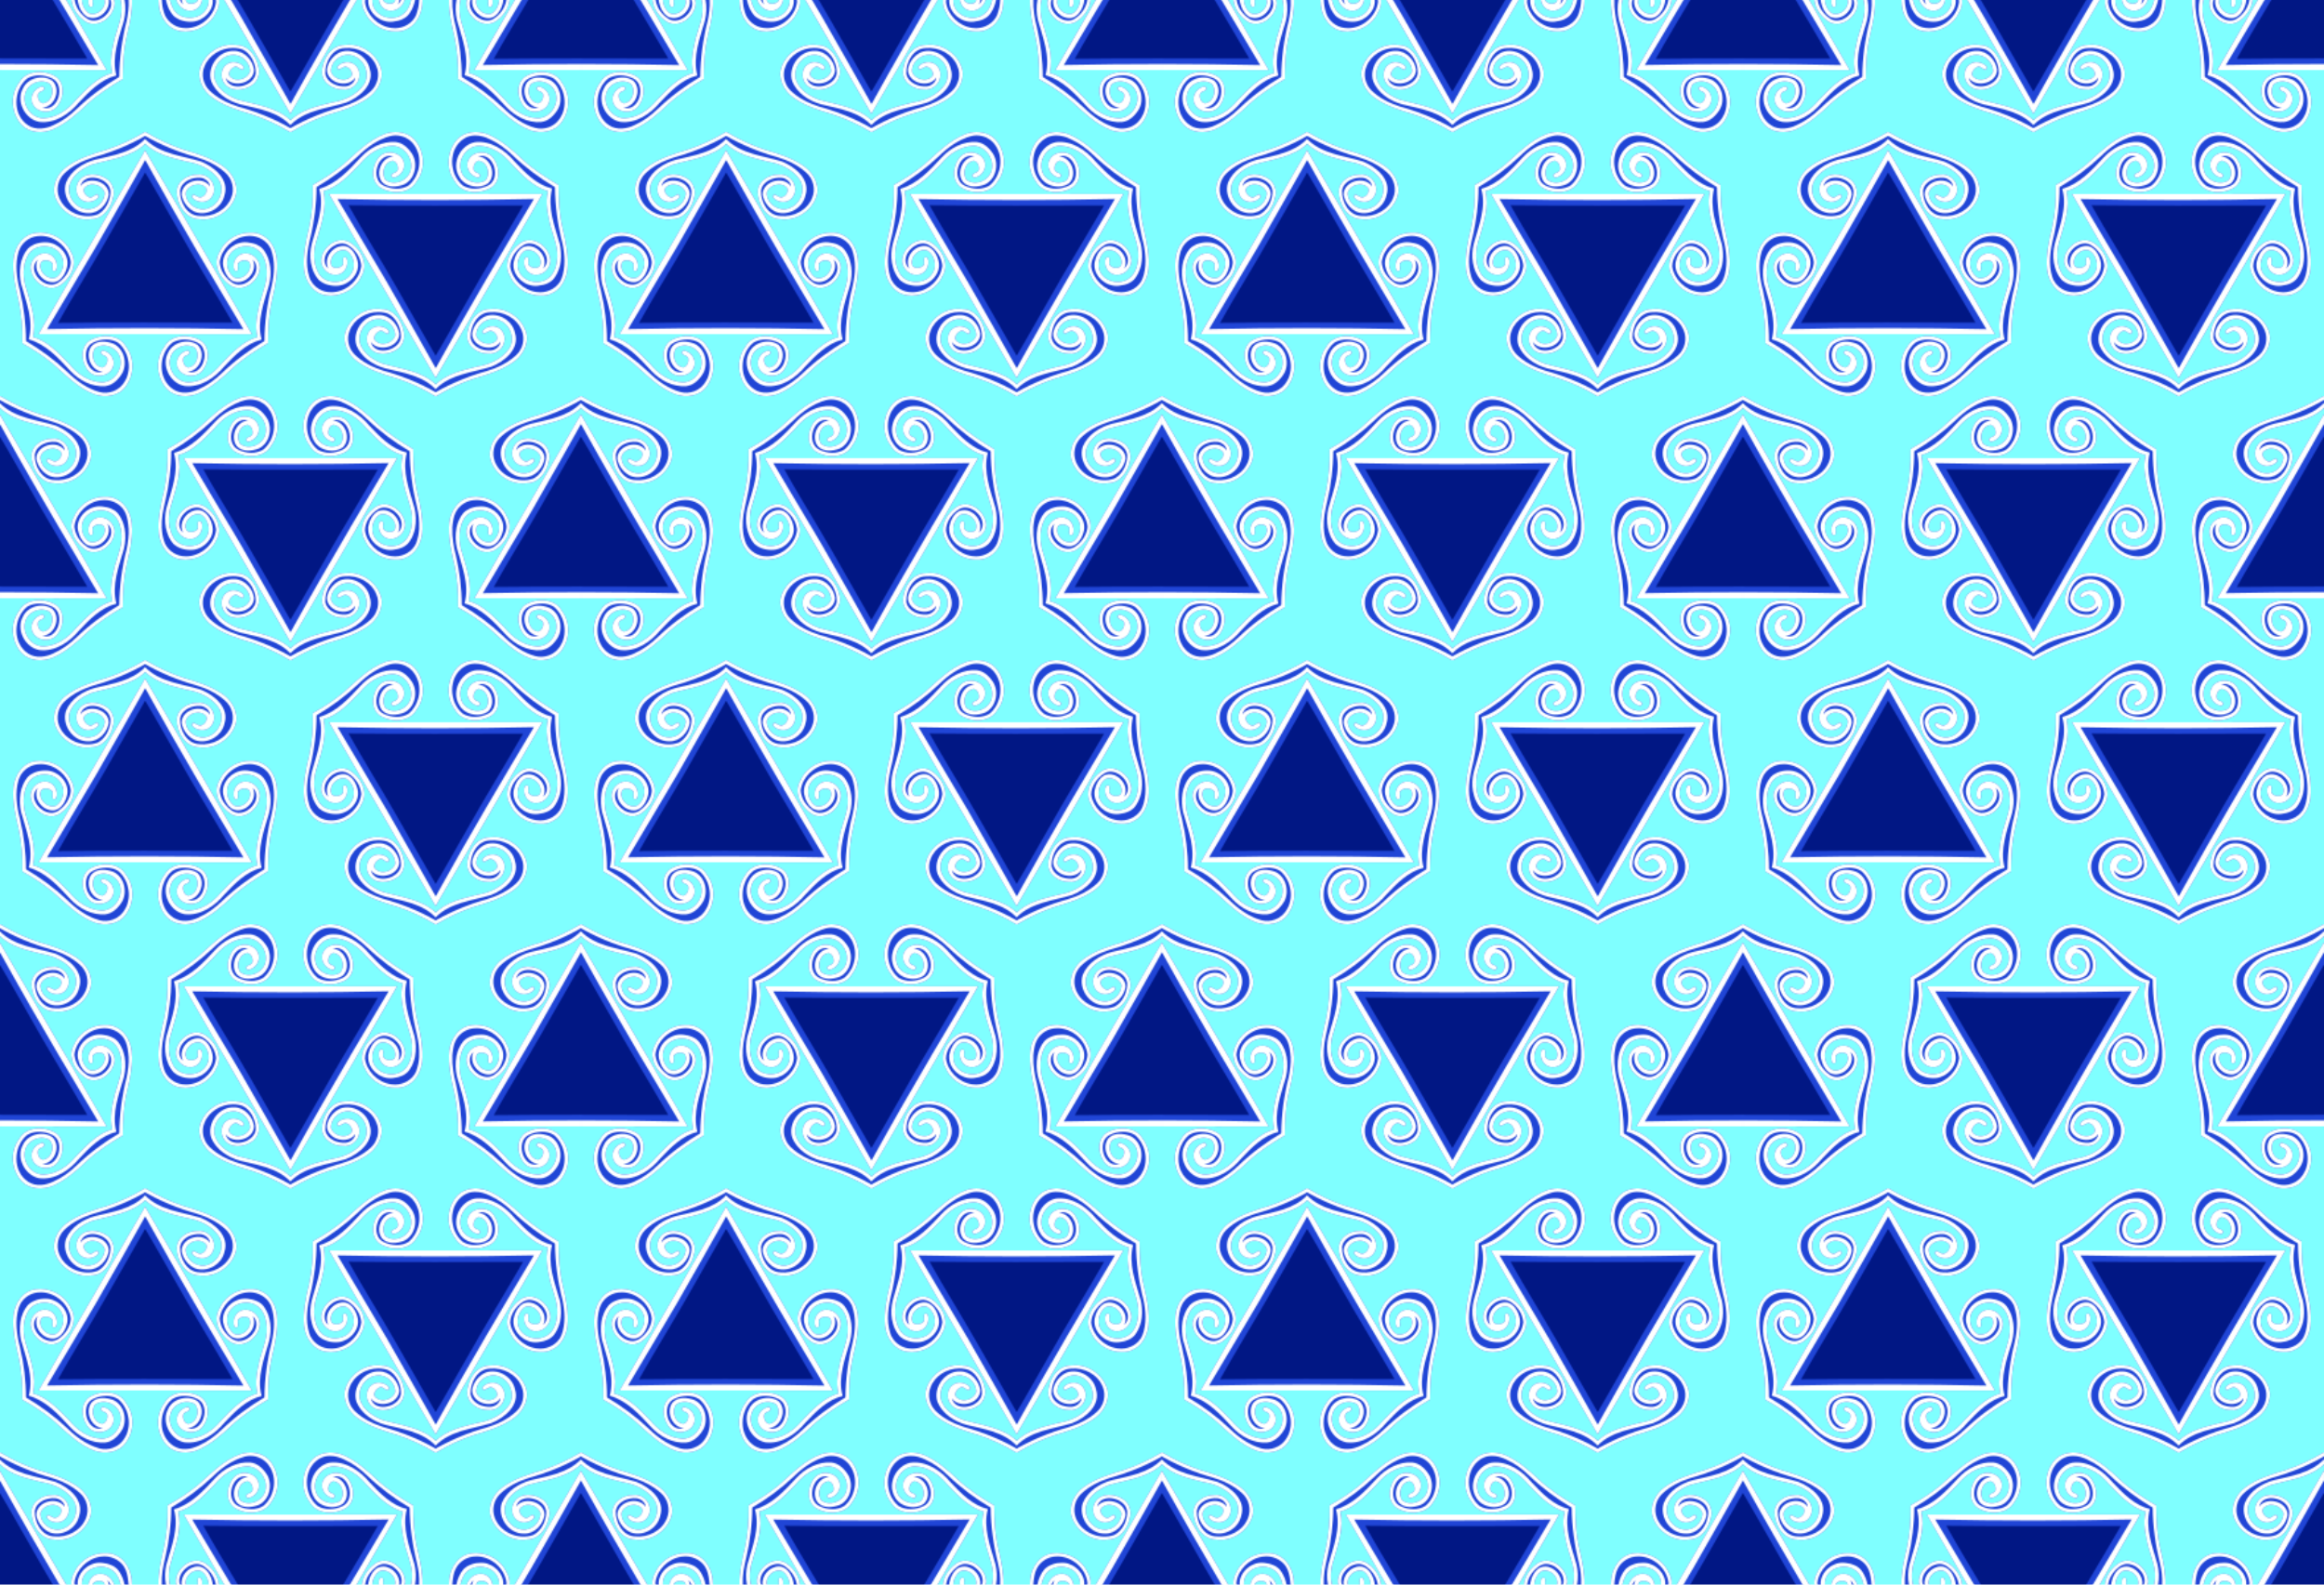
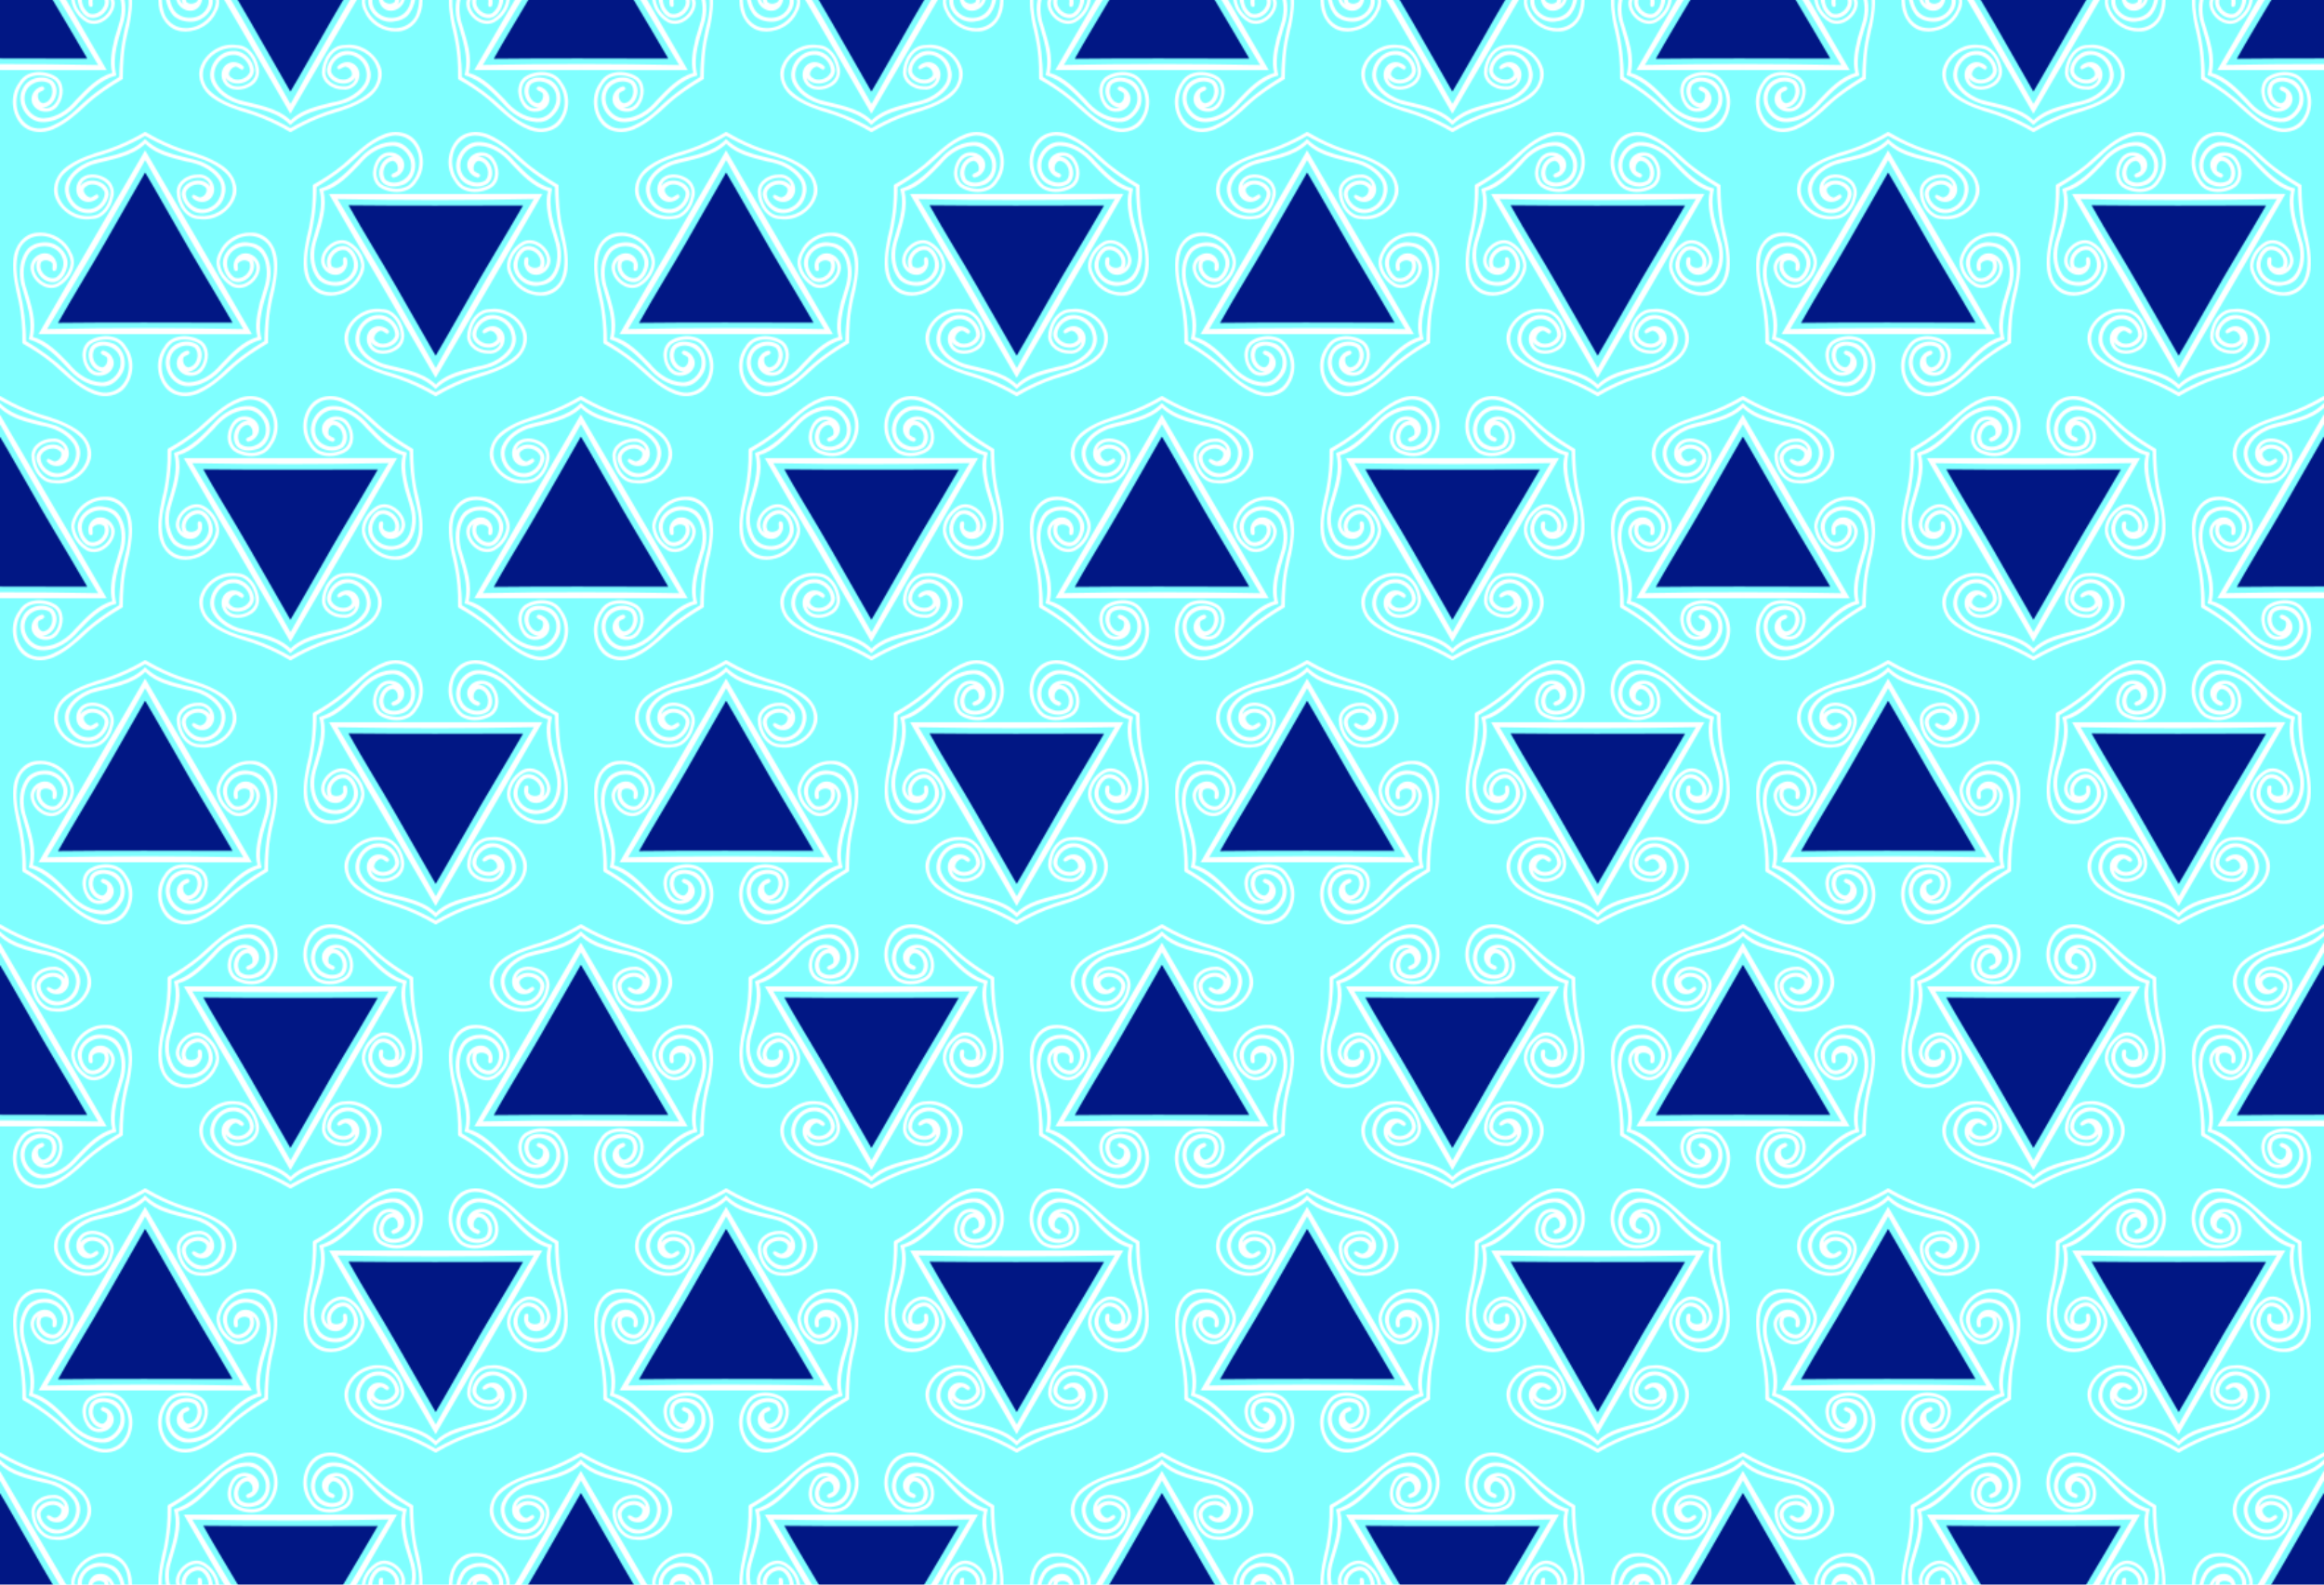
<svg xmlns="http://www.w3.org/2000/svg" id="svg2" height="960pt" width="1408pt" version="1.1" viewBox="0 0 1408 960">
  <defs id="defs24">
    <pattern id="pattern5161-343" width="440" patternUnits="userSpaceOnUse" patternTransform="matrix(.8 0 0 .8 -0 640)" height="400">
      <g id="g5419" transform="matrix(1.25 0 0 1.25 -100 -567.5)">
        <rect id="rect5421" ry="0" height="320" width="352" y="454" x="80" fill="#7fffff" />
-         <path id="path5423" d="m100 567.5v52.998c26.932-0.007 53.864 0.002 80.795 0.076-10.16-17.69-20.4-35.39-30.66-53.08h-50.14zm54.092 0c0.615 6.998 5.85 13.796 11.973 17.076 9.505 4.25 20.559-5.043 20.828-14.611-0.031-0.842-0.175-1.666-0.406-2.465h-7.186c1.253 6.066-5.821 12.525-11.766 10.172-3.303-2.247-5.353-6.186-5.559-10.172h-7.885zm12.904 0c-0.223 1.567-0.072 3.178 0.553 4.654 0.478 0.681 1.532 0.663 2.236 0.391 1.073-1.476-0.025-3.398 0.375-5.045h-3.164zm24.363 0c0.156 0.761 0.288 1.522 0.379 2.279 1.569 9.275-2.502 18.143-4.951 26.869-1.864 8.461-4.141 17.462-1.766 26.039-11.267 3.256-19.846 12.471-27.752 20.77-5.999 7.232-14.538 13.193-24.225 13.598-9.303 0.059-16.44-9.902-13.967-18.652 1.912-7.598 11.589-11.645 18.352-7.65 4.544 4.628 1.814 14.162-4.908 15.002-3.04-0.598-4.436-4.535-3.627-7.229 0.836-2.079 3.887-1.627 4.723-3.658 0.107-1.19-1.17-2.377-2.398-1.725-5.732 1.466-9.471 8.614-6.086 13.859 3.992 6.749 15.056 6.782 19.043-0.008 4.418-6.269 5.046-16.569-1.826-21.377-8.586-5.444-22.621-5.262-27.951 4.576-7.203 9.476-5.873 23.793 2.33 32.23 6.115 5.893 15.722 6.258 23.264 3.125 9.681-4.195 17.717-11.229 25.297-18.383 8.265-7.825 17.95-13.958 27.674-19.787 0.124-11.306 0.631-22.746 3.373-33.795 2.104-8.524 3.835-17.28 3.647-26.084h-8.623zm28.652 0c0.025 1.325 0.092 2.652 0.211 3.981 0.862 9.232 7.383 18.818 17.303 19.717 0.999 0.122 2.002 0.181 3.006 0.18h0.002c9.702-0.012 19.324-5.668 23.189-14.672 1.86-2.9 2.484-6.071 2.199-9.205h-7.887c0.099 2.086-0.304 4.176-1.33 6.019-4.599 9.606-20.139 10.07-25.434 0.871-1.231-2.176-2.074-4.498-2.607-6.891h-8.652zm13.537 0c1.396 5.022 6.574 8.87 11.879 8.102 4.081-0.552 7.018-4.19 7.586-8.102h-3.176c-0.103 0.472-0.318 0.916-0.744 1.307-2.133 1.726-5.765 2.241-7.869 0.23-0.236-0.506-0.397-1.021-0.506-1.537h-7.17zm36.328 0c16.696 28.719 33.462 57.414 50.047 86.184 16.723-28.615 33.511-57.384 50.219-86.184h-100.27zm104.21 0c-0.26 2.957 0.3 5.951 1.975 8.729 3.404 8.251 11.52 13.915 20.354 14.963 1.13 0.06 2.288 0.125 3.449 0.137 2.554 0.024 5.118-0.218 7.406-1.381 7.425-2.906 11.593-10.796 12.479-18.35 0.127-1.367 0.199-2.733 0.229-4.098h-8.623c-0.937 4.575-3.103 9.057-7.279 11.479-7.537 4.746-19.176 1.122-21.697-7.621-0.346-1.253-0.473-2.558-0.406-3.857h-7.885zm12.904 0c0.538 3.783 3.305 7.304 7.203 8.018 5.468 1.07 10.801-2.88 12.287-8.018h-7.186c-0.107 0.517-0.266 1.032-0.5 1.537-2.28 2.05-6.277 1.537-8.27-0.674-0.193-0.275-0.299-0.566-0.371-0.863h-3.164zm53.016 0c-0.178 9.461 1.892 18.832 4.143 27.986 2.15 10.167 2.979 20.573 2.758 30.955 0.01 0.518 0.061 1.154 0.611 1.393 7.756 4.28 15.154 9.202 22.041 14.762 9.989 8.636 19.307 18.837 32.023 23.529 7.972 2.821 18.232 1.429 23.469-5.725 6.608-8.611 7.189-21.436 0.555-30.207-5.404-9.935-19.644-10.05-28.24-4.389-7.282 5.591-5.687 17.069 0.066 23.158 5.185 5.356 15.478 3.6 18.166-3.445 2.109-5.276-1.817-11.327-7.164-12.457-1.405-0.506-2.764 1.563-1.6 2.537 1.34 1.171 3.641 1.23 4.357 3.074 0.621 2.703-0.694 6.439-3.703 7.082-6.454-0.858-9.145-9.479-5.51-14.414 7.194-5.598 18.923 0.38 19.35 9.291 0.85 8.109-5.741 16.264-14.102 16.439-10.103-0.352-18.908-6.644-25.033-14.252-7.815-7.963-16.245-17.077-27.229-20.111 2.987-11.81-1.338-24.014-4.59-35.309-2.24-6.266-3.174-13.359-1.717-19.898h-8.652zm13.537 0c-0.169 0.608-0.294 1.229-0.346 1.865-0.39 9.987 11.699 20.058 21.34 14.844 5.881-3.314 10.763-9.925 11.379-16.709h-7.887c-0.193 4.046-2.314 8.077-5.715 10.252-5.921 2.128-12.863-4.244-11.602-10.252h-7.17zm16.289 0c0.353 1.617-0.671 3.587 0.389 5.057 0.759 0.26 1.913 0.293 2.312-0.549 0.569-1.435 0.695-2.991 0.475-4.508h-3.176zm20.039 0c-10.264 17.655-20.508 35.317-30.648 53.018 26.923 0.012 53.847-0.012 80.771-0.019v-52.998h-50.123zm-125.5 33.82c-1.137-0.004-2.282 0.077-3.424 0.248-10.577 0.092-17.063 11.453-17.16 20.889 0.283 7.967 8.567 13.057 15.984 12.84 5.708 0.816 11.427-3.597 12.215-9.219 1.007-4.491-1.462-9.588-5.971-11.057-3.668-1.152-8.354 0.011-10.594 3.178-0.159 4.089 3.955 0.067 5.912-0.219 3.059 0.102 6.046 3.807 4.996 6.844-4.082 5.491-13.707 3.008-15.645-3.141-0.412-8.71 10.122-15.557 18.025-11.447 7.827 3.396 11.608 13.71 7.025 21.086-5.444 8.043-14.973 12.317-24.369 13.781-10.912 2.8-23.047 5.274-31.293 13.514-10.724-10.202-26.482-11.762-40.17-15.719-7.108-2.715-14.486-7.441-17.064-14.928-2.738-8.561 4.274-18.548 13.303-18.857 6.927-0.56 13.387 5.807 13.189 12.604-1.631 4.718-7.662 7.366-12.332 5.635-1.476-0.894-3.687-1.836-3.613-3.887 0.226-2.545 2.266-4.785 4.68-5.539 2.314-0.279 3.497 2.485 5.746 2.248 0.774-0.449 1.045-1.54 0.631-2.322-3.097-3.396-8.817-4.47-12.674-1.693-4.654 3.115-5.071 10.153-1.914 14.467 4.49 6.421 14.266 5.691 20.246 1.855 5.104-2.888 7.301-9.412 5.496-14.877-1.619-7.681-7.604-15.974-16.24-15.984-11.738-1.92-23.646 5.713-27.586 16.682-2.921 8.476 1.739 17.787 8.685 22.859 8.96 6.537 19.735 9.895 30.273 12.967 10.077 3.313 19.691 7.911 28.811 13.291 0.149 0.055 0.291 0.081 0.428 0.082 0.592 0.008 1.081-0.421 1.58-0.707 8.675-5.068 17.818-9.384 27.373-12.539 9.7-2.828 19.517-5.877 28.094-11.342 7.794-4.652 13.772-13.791 11.682-23.047-2.914-10.574-13.332-18.506-24.326-18.545zm-154.39 66.18c-0.137 0.001-0.279 0.027-0.428 0.082-9.12 5.38-18.734 9.978-28.811 13.291-10.538 3.072-21.313 6.43-30.273 12.967-6.946 5.073-11.606 14.384-8.685 22.859 3.94 10.968 15.848 18.602 27.586 16.682 8.636-0.01 14.622-8.303 16.24-15.984 1.804-5.465-0.392-11.989-5.496-14.877-5.98-3.836-15.756-4.565-20.246 1.855-3.156 4.314-2.74 11.352 1.914 14.467 3.856 2.776 9.577 1.703 12.674-1.693 0.414-0.783 0.143-1.873-0.631-2.322-2.25-0.236-3.432 2.527-5.746 2.248-2.414-0.754-4.454-2.994-4.68-5.539-0.074-2.05 2.137-2.993 3.613-3.887 4.67-1.731 10.701 0.917 12.332 5.635 0.198 6.797-6.262 13.164-13.189 12.604-9.029-0.31-16.04-10.297-13.303-18.857 2.578-7.487 9.956-12.213 17.064-14.928 13.688-3.956 29.446-5.517 40.17-15.719 8.246 8.239 20.381 10.714 31.293 13.514 9.396 1.464 18.925 5.738 24.369 13.781 4.582 7.376 0.802 17.69-7.025 21.086-7.903 4.11-18.437-2.737-18.025-11.447 1.938-6.149 11.562-8.632 15.645-3.141 1.05 3.037-1.937 6.742-4.996 6.844-1.957-0.286-6.072-4.308-5.912-0.219 2.24 3.167 6.925 4.329 10.594 3.178 4.509-1.469 6.978-6.566 5.971-11.057-0.788-5.621-6.506-10.035-12.215-9.219-7.418-0.218-15.701 4.873-15.984 12.84 0.098 9.436 6.584 20.796 17.16 20.889 12.181 1.821 24.534-6.629 27.75-18.297 2.09-9.256-3.888-18.395-11.682-23.047-8.577-5.465-18.393-8.513-28.094-11.342-9.555-3.155-18.699-7.471-27.373-12.539-0.499-0.286-0.988-0.715-1.58-0.707zm250.95 0.01c-5.193-0.14-10.379 1.383-14.201 5.066-8.203 8.438-9.533 22.754-2.33 32.23 5.33 9.838 19.365 10.02 27.951 4.576 6.872-4.808 6.244-15.108 1.826-21.377-3.987-6.79-15.051-6.757-19.043-0.008-3.385 5.245 0.354 12.393 6.086 13.859 1.228 0.653 2.506-0.535 2.398-1.725-0.836-2.031-3.887-1.579-4.723-3.658-0.809-2.694 0.587-6.63 3.627-7.229 6.723 0.84 9.453 10.374 4.908 15.002-6.763 3.994-16.44-0.052-18.352-7.65-2.473-8.75 4.664-18.711 13.967-18.652 9.686 0.404 18.226 6.366 24.225 13.598 7.906 8.298 16.485 17.513 27.752 20.77-2.376 8.577-0.098 17.578 1.766 26.039 2.45 8.726 6.52 17.594 4.951 26.869-0.636 5.309-2.788 10.934-7.658 13.758-7.537 4.746-19.176 1.122-21.697-7.621-1.407-5.094 0.772-11.05 5.152-14.029 6.451-2.554 14.241 5.272 11.266 11.709-2.28 2.05-6.277 1.537-8.27-0.674-1.259-1.797 0.52-4.165-0.746-5.908-0.705-0.272-1.758-0.29-2.236 0.391-2.133 5.04 1.137 11.662 6.65 12.672 6.318 1.237 12.465-4.225 12.693-10.482-0.269-9.568-11.323-18.861-20.828-14.611-8.71 4.666-15.635 16.454-9.998 25.805 3.404 8.251 11.52 13.915 20.354 14.963 1.13 0.06 2.288 0.125 3.449 0.137 2.554 0.024 5.118-0.218 7.406-1.381 7.425-2.906 11.593-10.796 12.479-18.35 0.95-10.181-0.988-20.337-3.418-30.182-2.742-11.049-3.249-22.488-3.373-33.795-9.724-5.829-19.409-11.962-27.674-19.787-7.58-7.154-15.615-14.188-25.297-18.383-2.828-1.175-5.947-1.857-9.062-1.941zm-61.422 0.002c-2.715 0.011-5.429 0.482-7.92 1.363-12.717 4.692-22.035 14.893-32.023 23.529-6.887 5.56-14.285 10.481-22.041 14.762-0.55 0.239-0.601 0.875-0.611 1.393 0.221 10.382-0.608 20.788-2.758 30.955-2.566 10.436-4.898 21.155-3.932 31.967 0.862 9.232 7.383 18.818 17.303 19.717 0.999 0.122 2.002 0.181 3.006 0.18h0.002c9.702-0.012 19.324-5.668 23.189-14.672 5.887-9.178-0.581-21.068-9.18-25.914-9.641-5.215-21.73 4.857-21.34 14.844 0.476 5.893 6.278 10.828 12.225 9.967 5.663-0.766 9.149-7.473 7.111-12.609-0.4-0.842-1.553-0.809-2.312-0.549-1.369 1.899 0.75 4.637-1.133 6.363-2.133 1.726-5.765 2.241-7.869 0.23-2.978-6.385 4.666-14.1 11.096-11.789 5.154 3.297 7.401 10.854 4.385 16.271-4.599 9.606-20.139 10.07-25.434 0.871-4.594-8.123-3.95-18.231-0.891-26.789 3.252-11.295 7.577-23.498 4.59-35.309 10.984-3.034 19.413-12.149 27.229-20.111 6.125-7.608 14.93-13.9 25.033-14.252 8.36 0.175 14.951 8.33 14.102 16.439-0.426 8.911-12.156 14.889-19.35 9.291-3.635-4.936-0.944-13.556 5.51-14.414 3.009 0.643 4.324 4.379 3.703 7.082-0.717 1.845-3.017 1.904-4.357 3.074-1.164 0.974 0.195 3.043 1.6 2.537 5.347-1.13 9.273-7.181 7.164-12.457-2.688-7.045-12.981-8.802-18.166-3.445-5.754 6.09-7.348 17.568-0.066 23.158 8.596 5.662 22.837 5.546 28.24-4.389 6.634-8.771 6.054-21.597-0.555-30.207-3.6-4.918-9.576-7.113-15.549-7.088zm-189.58 13.805c-26.781 46.456-54.06 92.708-80.695 139.2 53.854 0.024 107.71-0.092 161.57 0.057-26.68-46.486-53.877-93.067-80.871-139.26zm300.87 33.109c-53.854 0.149-107.71 0.033-161.57 0.057 26.635 46.494 53.915 92.746 80.695 139.2 26.994-46.19 54.191-92.772 80.871-139.26zm-380.26 29.197c-1.004-0.001-2.007 0.058-3.006 0.18-9.919 0.899-16.441 10.484-17.303 19.717-0.966 10.812 1.365 21.531 3.932 31.967 2.15 10.167 2.979 20.573 2.758 30.955 0.01 0.518 0.061 1.154 0.611 1.393 7.756 4.28 15.154 9.202 22.041 14.762 9.989 8.636 19.307 18.837 32.023 23.529 7.972 2.821 18.232 1.429 23.469-5.725 6.608-8.611 7.189-21.436 0.555-30.207-5.404-9.935-19.644-10.05-28.24-4.389-7.282 5.591-5.687 17.069 0.066 23.158 5.185 5.356 15.478 3.6 18.166-3.445 2.109-5.276-1.817-11.327-7.164-12.457-1.405-0.506-2.764 1.563-1.6 2.537 1.34 1.171 3.641 1.23 4.357 3.074 0.621 2.703-0.694 6.439-3.703 7.082-6.454-0.858-9.145-9.479-5.51-14.414 7.194-5.598 18.923 0.38 19.35 9.291 0.85 8.109-5.741 16.264-14.102 16.439-10.103-0.352-18.908-6.644-25.033-14.252-7.815-7.963-16.245-17.077-27.229-20.111 2.987-11.81-1.338-24.014-4.59-35.309-3.059-8.559-3.704-18.666 0.891-26.789 5.294-9.199 20.834-8.735 25.434 0.871 3.016 5.418 0.769 12.975-4.385 16.271-6.43 2.311-14.074-5.404-11.096-11.789 2.104-2.01 5.736-1.496 7.869 0.23 1.883 1.726-0.236 4.464 1.133 6.363 0.759 0.26 1.913 0.293 2.312-0.549 2.038-5.136-1.448-11.843-7.111-12.609-5.947-0.861-11.748 4.074-12.225 9.967-0.39 9.987 11.699 20.058 21.34 14.844 8.598-4.846 15.067-16.736 9.18-25.914-3.866-9.003-13.487-14.66-23.189-14.672h-0.002zm159.34 0.049c-1.161 0.011-2.319 0.077-3.449 0.137-8.834 1.048-16.949 6.712-20.354 14.963-5.637 9.351 1.288 21.139 9.998 25.805 9.505 4.25 20.559-5.043 20.828-14.611-0.229-6.258-6.375-11.719-12.693-10.482-5.513 1.01-8.783 7.632-6.65 12.672 0.478 0.681 1.532 0.663 2.236 0.391 1.266-1.743-0.513-4.111 0.746-5.908 1.992-2.211 5.989-2.724 8.27-0.674 2.976 6.437-4.814 14.263-11.266 11.709-4.38-2.98-6.559-8.935-5.152-14.029 2.521-8.743 14.161-12.367 21.697-7.621 4.87 2.824 7.023 8.449 7.658 13.758 1.569 9.275-2.502 18.143-4.951 26.869-1.864 8.461-4.141 17.462-1.766 26.039-11.267 3.256-19.846 12.471-27.752 20.77-5.999 7.232-14.538 13.193-24.225 13.598-9.303 0.059-16.44-9.902-13.967-18.652 1.911-7.598 11.589-11.645 18.352-7.65 4.544 4.628 1.814 14.162-4.908 15.002-3.04-0.598-4.436-4.535-3.627-7.229 0.836-2.079 3.887-1.627 4.723-3.658 0.107-1.19-1.17-2.377-2.398-1.725-5.732 1.466-9.471 8.614-6.086 13.859 3.992 6.749 15.056 6.782 19.043-0.008 4.418-6.269 5.046-16.569-1.826-21.377-8.586-5.444-22.621-5.262-27.951 4.576-7.203 9.476-5.873 23.793 2.33 32.23 6.115 5.893 15.722 6.258 23.264 3.125 9.681-4.195 17.717-11.229 25.297-18.383 8.265-7.825 17.95-13.958 27.674-19.787 0.124-11.306 0.631-22.746 3.373-33.795 2.43-9.845 4.368-20.001 3.418-30.182-0.886-7.553-5.054-15.443-12.479-18.35-2.288-1.163-4.852-1.405-7.406-1.381zm184.51 57.648c-1.137-0.004-2.282 0.077-3.424 0.248-10.577 0.092-17.063 11.453-17.16 20.889 0.283 7.967 8.567 13.057 15.984 12.84 5.708 0.816 11.427-3.597 12.215-9.219 1.007-4.491-1.462-9.588-5.971-11.057-3.668-1.152-8.354 0.011-10.594 3.178-0.159 4.089 3.955 0.067 5.912-0.219 3.059 0.102 6.046 3.807 4.996 6.844-4.082 5.491-13.707 3.008-15.645-3.141-0.412-8.71 10.122-15.557 18.025-11.447 7.827 3.396 11.608 13.71 7.025 21.086-5.444 8.043-14.973 12.317-24.369 13.781-10.912 2.8-23.047 5.274-31.293 13.514-10.724-10.202-26.482-11.762-40.17-15.719-7.108-2.715-14.486-7.441-17.064-14.928-2.738-8.561 4.274-18.548 13.303-18.857 6.927-0.56 13.387 5.807 13.189 12.604-1.631 4.718-7.662 7.366-12.332 5.635-1.476-0.894-3.687-1.836-3.613-3.887 0.226-2.545 2.266-4.785 4.68-5.539 2.314-0.279 3.497 2.485 5.746 2.248 0.774-0.449 1.045-1.54 0.631-2.322-3.097-3.396-8.817-4.47-12.674-1.693-4.654 3.115-5.071 10.153-1.914 14.467 4.49 6.421 14.266 5.691 20.246 1.855 5.104-2.888 7.301-9.412 5.496-14.877-1.619-7.681-7.604-15.974-16.24-15.984-11.738-1.92-23.646 5.713-27.586 16.682-2.921 8.476 1.739 17.787 8.685 22.859 8.96 6.537 19.735 9.895 30.273 12.967 10.077 3.313 19.691 7.911 28.811 13.291 0.149 0.055 0.291 0.081 0.428 0.082 0.592 0.008 1.081-0.421 1.58-0.707 8.675-5.068 17.818-9.384 27.373-12.539 9.7-2.828 19.517-5.877 28.094-11.342 7.794-4.652 13.772-13.791 11.682-23.047-2.914-10.574-13.332-18.506-24.326-18.545zm65.59 66.17c-0.137 0.001-0.279 0.027-0.428 0.082-9.12 5.38-18.734 9.978-28.811 13.291-10.538 3.072-21.313 6.43-30.273 12.967-6.946 5.073-11.606 14.384-8.685 22.859 3.94 10.968 15.848 18.602 27.586 16.682 8.636-0.01 14.622-8.303 16.24-15.984 1.804-5.465-0.392-11.989-5.496-14.877-5.98-3.836-15.756-4.565-20.246 1.855-3.156 4.314-2.74 11.352 1.914 14.467 3.856 2.776 9.577 1.703 12.674-1.693 0.414-0.783 0.143-1.873-0.631-2.322-2.25-0.236-3.432 2.527-5.746 2.248-2.414-0.754-4.454-2.994-4.68-5.539-0.074-2.05 2.137-2.993 3.613-3.887 4.67-1.731 10.701 0.917 12.332 5.635 0.198 6.797-6.262 13.164-13.189 12.604-9.029-0.31-16.04-10.297-13.303-18.857 2.578-7.487 9.956-12.213 17.064-14.928 13.66-3.94 29.37-5.51 40.09-15.64v-8.953c-0.008-0-0.015-0.004-0.023-0.004zm-439.98 0v8.953c0.027-0.025 0.055-0.049 0.082-0.074 8.246 8.239 20.381 10.714 31.293 13.514 9.396 1.464 18.925 5.738 24.369 13.781 4.582 7.376 0.802 17.69-7.025 21.086-7.903 4.11-18.437-2.737-18.025-11.447 1.938-6.149 11.562-8.632 15.645-3.141 1.05 3.037-1.937 6.742-4.996 6.844-1.957-0.286-6.072-4.308-5.912-0.219 2.24 3.167 6.925 4.329 10.594 3.178 4.509-1.469 6.978-6.566 5.971-11.057-0.788-5.621-6.506-10.035-12.215-9.219-7.418-0.218-15.701 4.873-15.984 12.84 0.098 9.436 6.584 20.796 17.16 20.889 12.181 1.821 24.534-6.629 27.75-18.297 2.09-9.256-3.888-18.395-11.682-23.047-8.577-5.465-18.393-8.513-28.094-11.342-9.555-3.155-18.699-7.471-27.373-12.539-0.492-0.282-0.976-0.699-1.557-0.703zm250.93 0.006c-5.193-0.14-10.379 1.383-14.201 5.066-8.203 8.438-9.533 22.754-2.33 32.23 5.33 9.838 19.365 10.02 27.951 4.576 6.872-4.808 6.244-15.108 1.826-21.377-3.987-6.79-15.051-6.757-19.043-0.008-3.385 5.245 0.354 12.393 6.086 13.859 1.228 0.653 2.506-0.535 2.398-1.725-0.836-2.031-3.887-1.579-4.723-3.658-0.809-2.694 0.587-6.63 3.627-7.229 6.723 0.84 9.453 10.374 4.908 15.002-6.763 3.994-16.44-0.052-18.352-7.65-2.473-8.75 4.664-18.711 13.967-18.652 9.686 0.404 18.226 6.366 24.225 13.598 7.906 8.298 16.485 17.513 27.752 20.77-2.376 8.577-0.098 17.578 1.766 26.039 2.45 8.726 6.52 17.594 4.951 26.869-0.091 0.757-0.223 1.519-0.379 2.279h8.623c0.189-8.804-1.542-17.56-3.647-26.084-2.742-11.049-3.249-22.488-3.373-33.795-9.724-5.829-19.409-11.962-27.674-19.787-7.58-7.154-15.615-14.188-25.297-18.383-2.828-1.175-5.947-1.857-9.062-1.941zm-61.422 0.002c-2.715 0.011-5.429 0.482-7.92 1.363-12.717 4.692-22.035 14.893-32.023 23.529-6.887 5.56-14.285 10.481-22.041 14.762-0.55 0.239-0.601 0.875-0.611 1.393 0.221 10.382-0.608 20.788-2.758 30.955-2.251 9.154-4.32 18.525-4.143 27.986h8.652c-1.457-6.54-0.523-13.633 1.717-19.898 3.252-11.295 7.577-23.498 4.59-35.309 10.984-3.034 19.413-12.149 27.229-20.111 6.125-7.608 14.93-13.9 25.033-14.252 8.36 0.175 14.951 8.33 14.102 16.439-0.426 8.911-12.156 14.889-19.35 9.291-3.635-4.936-0.944-13.556 5.51-14.414 3.009 0.643 4.324 4.379 3.703 7.082-0.717 1.845-3.017 1.904-4.357 3.074-1.164 0.974 0.195 3.043 1.6 2.537 5.347-1.13 9.273-7.181 7.164-12.457-2.688-7.045-12.981-8.802-18.166-3.445-5.754 6.09-7.348 17.568-0.066 23.158 8.596 5.662 22.837 5.546 28.24-4.389 6.634-8.771 6.054-21.597-0.555-30.207-3.6-4.918-9.576-7.113-15.549-7.088zm250.42 13.805c-16.585 28.77-33.351 57.464-50.047 86.184h50.123v-86.053c-0.025-0.043-0.051-0.087-0.076-0.131zm-439.93 0.13v86.05h50.143c-16.68-28.76-33.44-57.48-50.14-86.05zm300.79 32.979c-53.854 0.149-107.71 0.033-161.57 0.057 10.14 17.7 20.384 35.363 30.648 53.018h100.27c10.262-17.689 20.501-35.386 30.652-53.074zm59.736 29.197c-1.004-0.001-2.007 0.058-3.006 0.18-9.919 0.899-16.441 10.484-17.303 19.717-0.119 1.328-0.186 2.656-0.211 3.981h8.652c0.533-2.393 1.377-4.715 2.607-6.891 5.294-9.199 20.834-8.735 25.434 0.871 1.026 1.843 1.429 3.933 1.33 6.019h7.887c0.284-3.134-0.339-6.305-2.199-9.205-3.866-9.003-13.487-14.66-23.189-14.672h-0.002zm-280.66 0.049c-1.161 0.011-2.319 0.077-3.449 0.137-8.834 1.048-16.949 6.712-20.354 14.963-1.675 2.778-2.235 5.771-1.975 8.729h7.885c-0.067-1.3 0.06-2.605 0.406-3.857 2.521-8.743 14.161-12.367 21.697-7.621 4.176 2.421 6.343 6.903 7.279 11.479h8.623c-0.029-1.365-0.101-2.731-0.229-4.098-0.886-7.553-5.054-15.443-12.479-18.35-2.288-1.163-4.852-1.405-7.406-1.381zm69.092 5.697c-8.153-0.018-16.075 8.151-15.758 16.266 0.051 0.636 0.177 1.258 0.346 1.865h7.17c-1.262-6.008 5.681-12.38 11.602-10.252 3.401 2.175 5.522 6.206 5.715 10.252h7.887c-0.616-6.784-5.497-13.395-11.379-16.709-1.808-0.978-3.701-1.418-5.582-1.422zm141.62 0.004c-1.514 0.053-3.036 0.387-4.521 1.051-6.123 3.28-11.357 10.078-11.973 17.076h7.885c0.206-3.986 2.256-7.925 5.559-10.172 5.945-2.353 13.019 4.106 11.766 10.172h7.186c0.231-0.799 0.376-1.623 0.406-2.465-0.227-8.073-8.132-15.95-16.307-15.662zm73.73 9.932c-4.901-0.129-9.469 3.525-10.768 8.195h7.17c0.108-0.517 0.27-1.032 0.506-1.537 2.104-2.01 5.736-1.496 7.869 0.23 0.426 0.39 0.641 0.834 0.744 1.307h3.176c-0.567-3.911-3.505-7.549-7.586-8.102-0.372-0.054-0.742-0.084-1.111-0.094zm-287.77 0.016c-0.773-0.043-1.56 0.008-2.35 0.162-3.898 0.714-6.665 4.235-7.203 8.018h3.164c0.072-0.297 0.179-0.589 0.371-0.863 1.992-2.211 5.989-2.724 8.27-0.674 0.234 0.505 0.393 1.02 0.5 1.537h7.186c-1.271-4.396-5.357-7.924-9.938-8.18zm212.03 2.973c-0.411 0.046-0.794 0.212-1.033 0.553-0.625 1.476-0.776 3.087-0.553 4.654h3.164c-0.4-1.647 0.698-3.568-0.375-5.045-0.352-0.136-0.792-0.209-1.203-0.162zm-137.73 0.008c-0.221 0.026-0.435 0.077-0.625 0.143-1.059 1.47-0.036 3.44-0.389 5.057h3.176c0.22-1.516 0.095-3.073-0.475-4.508-0.3-0.631-1.024-0.771-1.688-0.691z" transform="scale(.8)" fill="#2045d6" />
        <path id="path5425" d="m145.07 567.5c9.692 16.485 19.477 32.916 29.303 49.316-24.78-0.54-49.58-0.8-74.37-0.81v4.486c26.932-0.007 53.864 0.002 80.795 0.076-10.16-17.69-20.4-35.39-30.66-53.08h-5.074zm9.023 0c0.615 6.998 5.85 13.796 11.973 17.076 9.505 4.25 20.559-5.043 20.828-14.611-0.031-0.842-0.175-1.666-0.406-2.465h-2.758c3.152 8.246-8.775 19.296-17.191 14.443-5.144-3.081-9.147-8.478-9.988-14.443h-2.457zm4.768 0c0.02 0.378 0.052 0.757 0.105 1.139 0.843 4.496 3.075 9.216 7.139 11.623 8.056 3.752 17.372-4.605 16.322-12.762h-3.125c1.253 6.066-5.821 12.525-11.766 10.172-3.303-2.247-5.353-6.186-5.559-10.172h-3.117zm8.137 0c-0.223 1.567-0.072 3.178 0.553 4.654 0.478 0.681 1.532 0.663 2.236 0.391 1.073-1.476-0.025-3.398 0.375-5.045h-3.164zm24.363 0c0.156 0.761 0.288 1.522 0.379 2.279 1.569 9.275-2.502 18.143-4.951 26.869-1.864 8.461-4.141 17.462-1.766 26.039-11.267 3.256-19.846 12.471-27.752 20.77-5.999 7.232-14.538 13.193-24.225 13.598-9.303 0.059-16.44-9.902-13.967-18.652 1.912-7.598 11.589-11.645 18.352-7.65 4.544 4.628 1.814 14.162-4.908 15.002-3.04-0.598-4.436-4.535-3.627-7.229 0.836-2.079 3.887-1.627 4.723-3.658 0.107-1.19-1.17-2.377-2.398-1.725-5.732 1.466-9.471 8.614-6.086 13.859 3.992 6.749 15.056 6.782 19.043-0.008 4.418-6.269 5.046-16.569-1.826-21.377-8.586-5.444-22.621-5.262-27.951 4.576-7.203 9.476-5.873 23.793 2.33 32.23 6.115 5.893 15.722 6.258 23.264 3.125 9.681-4.195 17.717-11.229 25.297-18.383 8.265-7.825 17.95-13.958 27.674-19.787 0.124-11.306 0.631-22.746 3.373-33.795 2.104-8.524 3.835-17.28 3.647-26.084h-2.539c0.287 5.41-0.4 10.912-1.592 16.15-3.504 13.756-5.486 27.92-5.543 42.119-11.607 6.816-22.462 14.921-32.16 24.238-5.094 4.893-10.822 9.229-17.316 12.121-6.004 3.037-13.645 4.212-19.551 0.268-12-7.771-11.361-26.879-0.637-35.461 5.642-3.342 13.001-2.889 18.764-0.051 10.603 4.824 4.706 25.828-7.373 22.205 9.434-0.487 14.453-13.843 7.676-20.377-6.891-5.032-18.521-2.348-22.211 5.506-5.706 9.895 1.339 23.592 12.32 25.611 11.971 1.398 22.82-6.15 30.131-14.889 7.92-8.383 16.574-17.374 28.195-20.262-3.768-14.154 1.911-28.297 5.76-41.781 1.152-4.974 1.43-10.334 0.438-15.398h-2.984zm28.652 0c0.025 1.325 0.092 2.652 0.211 3.981 0.862 9.232 7.383 18.818 17.303 19.717 0.999 0.122 2.002 0.181 3.006 0.18 9.702-0.012 19.325-5.668 23.191-14.672 1.86-2.9 2.484-6.071 2.199-9.205h-2.43c0.062 0.402 0.112 0.807 0.146 1.213-1.176 10.988-11.577 20.084-22.65 20.125-0.938 0.003-1.883-0.059-2.826-0.189-6.358-0.764-12.073-5.402-13.951-11.506-0.996-3.153-1.502-6.385-1.652-9.643h-2.547zm5.672 0c0.848 4.292 2.589 8.363 5.467 11.732 3.913 3.739 9.728 5.142 15.027 4.674 8.03-0.787 15.495-8.221 14.967-16.406h-3.109c0.1 2.086-0.304 4.176-1.33 6.019-4.599 9.606-20.139 10.07-25.434 0.871-1.231-2.176-2.074-4.498-2.607-6.891h-2.981zm7.865 0c1.396 5.022 6.574 8.87 11.879 8.102 4.081-0.552 7.018-4.19 7.586-8.102h-3.176c-0.103 0.472-0.318 0.916-0.744 1.307-2.133 1.726-5.765 2.241-7.869 0.23-0.236-0.506-0.397-1.021-0.506-1.537h-3.107c0.147 1.128 0.481 2.254 1.043 3.346-1.142-1.019-1.91-2.153-2.365-3.346h-2.74zm36.328 0c16.696 28.719 33.462 57.414 50.047 86.184 16.723-28.615 33.511-57.384 50.219-86.184h-5.074c-14.311 24.342-28.414 48.808-42.092 73.51-1.045 1.665-2.071 4.019-2.992 5.301-12.283-21.799-24.522-43.651-37.043-65.318-2.632-4.507-5.289-9.001-7.949-13.492h-5.115zm104.21 0c-0.26 2.957 0.3 5.951 1.975 8.729 3.404 8.251 11.52 13.915 20.354 14.963 1.13 0.06 2.288 0.125 3.449 0.137 2.554 0.024 5.118-0.218 7.406-1.381 7.425-2.906 11.593-10.796 12.479-18.35 0.127-1.367 0.199-2.733 0.229-4.098h-2.539c-0.202 3.817-0.885 7.589-2.232 11.189-2.589 6.315-9.345 10.177-16.1 10.191-0.965 0.002-1.928-0.073-2.881-0.232-9.929-1.383-18.471-9.681-19.838-19.555 0.023-0.536 0.082-1.066 0.156-1.594h-2.457zm4.768 0c-0.506 9.548 9.351 17.736 18.734 16.414 4.804-0.511 10.043-2.24 12.719-6.549 2.053-2.993 3.344-6.359 4.031-9.865h-2.984c-0.937 4.575-3.103 9.057-7.279 11.479-7.537 4.746-19.176 1.122-21.697-7.621-0.346-1.253-0.473-2.558-0.406-3.857h-3.117zm8.137 0c0.538 3.783 3.305 7.304 7.203 8.018 5.468 1.07 10.801-2.88 12.287-8.018h-2.758c-0.455 1.19-1.222 2.322-2.361 3.34 0.573-1.088 0.913-2.212 1.059-3.34h-3.125c-0.107 0.517-0.266 1.032-0.5 1.537-2.28 2.05-6.277 1.537-8.27-0.674-0.193-0.275-0.299-0.566-0.371-0.863h-3.164zm53.016 0c-0.178 9.461 1.892 18.832 4.143 27.986 2.15 10.167 2.979 20.573 2.758 30.955 0.01 0.518 0.061 1.154 0.611 1.393 7.756 4.28 15.154 9.202 22.041 14.762 9.989 8.636 19.307 18.837 32.023 23.529 7.972 2.821 18.232 1.429 23.469-5.725 6.608-8.611 7.189-21.436 0.555-30.207-5.404-9.935-19.644-10.05-28.24-4.389-7.282 5.591-5.687 17.069 0.066 23.158 5.185 5.356 15.478 3.6 18.166-3.445 2.109-5.276-1.817-11.327-7.164-12.457-1.405-0.506-2.764 1.563-1.6 2.537 1.34 1.171 3.641 1.23 4.357 3.074 0.621 2.703-0.694 6.439-3.703 7.082-6.454-0.858-9.145-9.479-5.51-14.414 7.194-5.598 18.923 0.38 19.35 9.291 0.85 8.109-5.741 16.264-14.102 16.439-10.103-0.352-18.908-6.644-25.033-14.252-7.815-7.963-16.245-17.077-27.229-20.111 2.987-11.81-1.338-24.014-4.59-35.309-2.24-6.266-3.174-13.359-1.717-19.898h-2.981c-0.978 4.95-0.763 10.196 0.332 15.016 3.709 13.537 9.762 27.801 5.758 41.969 12.988 3.675 22.418 14.089 31.275 23.639 6.761 7.277 16.505 12.646 26.727 11.809 5.625-0.624 9.941-5.039 12.727-9.637 4.235-7.57 1.562-18.732-6.582-22.527-5.32-2.048-12.584-2.764-16.695 2.006-5.187 7.18-0.012 18.755 8.738 19.322-12.048 3.595-17.996-17.404-7.346-22.193 5.816-2.873 13.419-3.404 19.018 0.24 8.548 7.329 10.74 21.227 4.062 30.488-3.906 5.827-11.661 8.663-18.434 6.731-9.341-2.635-17.404-8.471-24.236-15.178-9.474-8.986-20.063-16.783-31.322-23.412 0.048-12.638-1.559-25.247-4.441-37.547-1.714-6.693-3.026-13.769-2.705-20.725h-2.547zm13.537 0c-0.169 0.608-0.294 1.229-0.346 1.865-0.39 9.987 11.699 20.058 21.34 14.844 5.881-3.314 10.763-9.925 11.379-16.709h-2.43c-0.919 5.947-4.845 11.366-10.016 14.445-8.432 4.849-20.332-6.202-17.188-14.445h-2.74zm4.062 0c-0.96 7.372 6.329 14.852 14.029 13.617 5.251-1.36 8.146-6.773 9.234-11.68 0.144-0.649 0.228-1.295 0.27-1.938h-3.109c-0.193 4.046-2.316 8.077-5.717 10.252-5.921 2.128-12.862-4.244-11.6-10.252h-3.107zm12.227 0c0.353 1.617-0.671 3.587 0.389 5.057 0.759 0.26 1.913 0.293 2.312-0.549 0.569-1.435 0.695-2.991 0.475-4.508h-3.176zm20.039 0c-10.264 17.655-20.508 35.317-30.648 53.018 26.923 0.012 53.847-0.012 80.771-0.019v-4.486c-24.787-0.005-49.573 0.248-74.348 0.752 9.72-16.445 19.599-32.816 29.34-49.264h-5.115zm-125.5 33.82c-1.137-0.004-2.282 0.077-3.424 0.248-10.577 0.092-17.063 11.453-17.16 20.889 0.283 7.967 8.567 13.057 15.984 12.84 5.708 0.816 11.427-3.597 12.215-9.219 1.007-4.491-1.462-9.588-5.971-11.057-3.668-1.152-8.354 0.011-10.594 3.178-0.159 4.089 3.955 0.067 5.912-0.219 3.059 0.102 6.046 3.807 4.996 6.844-4.082 5.491-13.707 3.008-15.645-3.141-0.412-8.71 10.122-15.557 18.025-11.447 7.827 3.396 11.608 13.71 7.025 21.086-5.444 8.043-14.973 12.317-24.369 13.781-10.912 2.8-23.047 5.274-31.293 13.514-10.724-10.202-26.482-11.762-40.17-15.719-7.108-2.715-14.486-7.441-17.064-14.928-2.738-8.561 4.274-18.548 13.303-18.857 6.927-0.56 13.387 5.807 13.189 12.604-1.631 4.718-7.662 7.366-12.332 5.635-1.476-0.894-3.687-1.836-3.613-3.887 0.226-2.545 2.266-4.785 4.68-5.539 2.314-0.279 3.497 2.485 5.746 2.248 0.774-0.449 1.045-1.54 0.631-2.322-3.097-3.396-8.817-4.47-12.674-1.693-4.654 3.115-5.071 10.153-1.914 14.467 4.49 6.421 14.266 5.691 20.246 1.855 5.104-2.888 7.301-9.412 5.496-14.877-1.619-7.681-7.604-15.974-16.24-15.984-11.738-1.92-23.646 5.713-27.586 16.682-2.921 8.476 1.739 17.787 8.685 22.859 8.96 6.537 19.735 9.895 30.273 12.967 10.077 3.313 19.691 7.911 28.811 13.291 0.149 0.055 0.291 0.081 0.428 0.082 0.592 0.008 1.081-0.421 1.58-0.707 8.675-5.068 17.818-9.384 27.373-12.539 9.7-2.828 19.517-5.877 28.094-11.342 7.794-4.652 13.772-13.791 11.682-23.047-2.914-10.574-13.332-18.506-24.326-18.545zm-87.971 2.467c2.561-0.014 5.115 0.395 7.535 1.275 5.839 2.966 9.138 9.62 9.707 15.922 1.423 11.479-19.685 17.366-22.811 5.481 5.701 8.062 21.541 4.165 21.572-6.186-1.026-7.362-7.521-14.386-15.336-14.221-11.657-0.331-20.662 12.426-17.041 23.236 3.771 8.963 12.787 14.69 21.916 17.242 13.231 3.264 28.17 5.372 37.963 15.744 11.031-11.401 27.727-12.573 42.098-17.023 10.11-3.956 21.894-13.594 18.014-25.684-1.964-9.474-12.829-15.94-22.104-12.66-5.354 2.23-9.398 7.441-10.316 13.131-0.248 10.285 15.701 14.8 21.402 6.359-0.012 3.157-3.637 6.109-6.879 6.469-6.454 0.627-14.675-2.599-15.746-9.705-0.336-8.485 5.146-18.95 14.658-19.227 9.824-1.057 20.358 4.369 24.031 13.693 2.89 6.529 0.807 14.631-4.58 19.262-6.256 5.617-14.011 9.298-22.035 11.691-13.435 3.718-26.397 9.122-38.512 15.969-12.459-7.218-25.975-12.571-39.855-16.402-7.891-2.571-15.557-6.37-21.529-12.197-4.618-4.64-6.255-11.899-3.756-17.986 3.255-8.684 12.458-14.133 21.604-14.184zm-66.44 63.71c-0.137 0.001-0.279 0.027-0.428 0.082-9.12 5.38-18.734 9.978-28.811 13.291-10.538 3.072-21.313 6.43-30.273 12.967-6.946 5.073-11.606 14.384-8.685 22.859 3.94 10.968 15.848 18.602 27.586 16.682 8.636-0.01 14.622-8.303 16.24-15.984 1.804-5.465-0.392-11.989-5.496-14.877-5.98-3.836-15.756-4.565-20.246 1.855-3.156 4.314-2.74 11.352 1.914 14.467 3.856 2.776 9.577 1.703 12.674-1.693 0.414-0.783 0.143-1.873-0.631-2.322-2.25-0.236-3.432 2.527-5.746 2.248-2.414-0.754-4.454-2.994-4.68-5.539-0.074-2.05 2.137-2.993 3.613-3.887 4.67-1.731 10.701 0.917 12.332 5.635 0.198 6.797-6.262 13.164-13.189 12.604-9.029-0.31-16.04-10.297-13.303-18.857 2.578-7.487 9.956-12.213 17.064-14.928 13.688-3.956 29.446-5.517 40.17-15.719 8.246 8.239 20.381 10.714 31.293 13.514 9.396 1.464 18.925 5.738 24.369 13.781 4.582 7.376 0.802 17.69-7.025 21.086-7.903 4.11-18.437-2.737-18.025-11.447 1.938-6.149 11.562-8.632 15.645-3.141 1.05 3.037-1.937 6.742-4.996 6.844-1.957-0.286-6.072-4.308-5.912-0.219 2.24 3.167 6.925 4.329 10.594 3.178 4.509-1.469 6.978-6.566 5.971-11.057-0.788-5.621-6.506-10.035-12.215-9.219-7.418-0.218-15.701 4.873-15.984 12.84 0.098 9.436 6.584 20.796 17.16 20.889 12.181 1.821 24.534-6.629 27.75-18.297 2.09-9.256-3.888-18.395-11.682-23.047-8.577-5.465-18.393-8.513-28.094-11.342-9.555-3.155-18.699-7.471-27.373-12.539-0.499-0.286-0.988-0.715-1.58-0.707zm250.95 0.01c-5.193-0.14-10.379 1.383-14.201 5.066-8.203 8.438-9.533 22.754-2.33 32.23 5.33 9.838 19.365 10.02 27.951 4.576 6.872-4.808 6.244-15.108 1.826-21.377-3.987-6.79-15.051-6.757-19.043-0.008-3.385 5.245 0.354 12.393 6.086 13.859 1.228 0.653 2.506-0.535 2.398-1.725-0.836-2.031-3.887-1.579-4.723-3.658-0.809-2.694 0.587-6.63 3.627-7.229 6.723 0.84 9.453 10.374 4.908 15.002-6.763 3.994-16.44-0.052-18.352-7.65-2.473-8.75 4.664-18.711 13.967-18.652 9.686 0.404 18.226 6.366 24.225 13.598 7.906 8.298 16.485 17.513 27.752 20.77-2.376 8.577-0.098 17.578 1.766 26.039 2.45 8.726 6.52 17.594 4.951 26.869-0.636 5.309-2.788 10.934-7.658 13.758-7.537 4.746-19.176 1.122-21.697-7.621-1.407-5.094 0.772-11.05 5.152-14.029 6.451-2.554 14.241 5.272 11.266 11.709-2.28 2.05-6.277 1.537-8.27-0.674-1.259-1.797 0.52-4.165-0.746-5.908-0.705-0.272-1.758-0.29-2.236 0.391-2.133 5.04 1.137 11.662 6.65 12.672 6.318 1.237 12.465-4.225 12.693-10.482-0.269-9.568-11.323-18.861-20.828-14.611-8.71 4.666-15.635 16.454-9.998 25.805 3.404 8.251 11.52 13.915 20.354 14.963 1.13 0.06 2.288 0.125 3.449 0.137 2.554 0.024 5.118-0.218 7.406-1.381 7.425-2.906 11.593-10.796 12.479-18.35 0.95-10.181-0.988-20.337-3.418-30.182-2.742-11.049-3.249-22.488-3.373-33.795-9.724-5.829-19.409-11.962-27.674-19.787-7.58-7.154-15.615-14.188-25.297-18.383-2.828-1.175-5.947-1.857-9.062-1.941zm-61.422 0.002c-2.715 0.011-5.429 0.482-7.92 1.363-12.717 4.692-22.035 14.893-32.023 23.529-6.887 5.56-14.285 10.481-22.041 14.762-0.55 0.239-0.601 0.875-0.611 1.393 0.221 10.382-0.608 20.788-2.758 30.955-2.566 10.436-4.898 21.155-3.932 31.967 0.862 9.232 7.383 18.818 17.303 19.717 0.999 0.122 2.002 0.181 3.006 0.18 9.702-0.012 19.325-5.668 23.191-14.672 5.887-9.178-0.581-21.068-9.18-25.914-9.641-5.215-21.73 4.857-21.34 14.844 0.476 5.893 6.278 10.828 12.225 9.967 5.663-0.766 9.149-7.473 7.111-12.609-0.4-0.842-1.553-0.809-2.312-0.549-1.369 1.899 0.75 4.637-1.133 6.363-2.133 1.726-5.765 2.241-7.869 0.23-2.978-6.385 4.664-14.1 11.094-11.789 5.154 3.297 7.403 10.854 4.387 16.271-4.599 9.606-20.139 10.07-25.434 0.871-4.594-8.123-3.95-18.231-0.891-26.789 3.252-11.295 7.577-23.498 4.59-35.309 10.984-3.034 19.413-12.149 27.229-20.111 6.125-7.608 14.93-13.9 25.033-14.252 8.36 0.175 14.951 8.33 14.102 16.439-0.426 8.911-12.156 14.889-19.35 9.291-3.635-4.936-0.944-13.556 5.51-14.414 3.009 0.643 4.324 4.379 3.703 7.082-0.717 1.845-3.017 1.904-4.357 3.074-1.164 0.974 0.195 3.043 1.6 2.537 5.347-1.13 9.273-7.181 7.164-12.457-2.688-7.045-12.981-8.802-18.166-3.445-5.754 6.09-7.348 17.568-0.066 23.158 8.596 5.662 22.837 5.546 28.24-4.389 6.634-8.771 6.054-21.597-0.555-30.207-3.6-4.918-9.576-7.113-15.549-7.088zm-0.363 2.531c5.664-0.168 11.379 2.592 14.553 7.326 6.677 9.261 4.486 23.16-4.062 30.488-5.599 3.644-13.202 3.114-19.018 0.24-10.65-4.789-4.702-25.788 7.346-22.193-8.75 0.568-13.925 12.142-8.738 19.322 4.111 4.77 11.375 4.054 16.695 2.006 8.144-3.796 10.817-14.957 6.582-22.527-2.785-4.597-7.101-9.012-12.727-9.637-10.222-0.837-19.966 4.532-26.727 11.809-8.858 9.549-18.287 19.964-31.275 23.639 4.004 14.168-2.049 28.432-5.758 41.969-2.045 8.998-1.062 19.493 5.135 26.748 3.913 3.739 9.728 5.142 15.027 4.674 8.66-0.849 16.671-9.428 14.697-18.344-1.088-4.907-3.983-10.32-9.234-11.68-8.879-1.424-17.219 8.738-12.986 16.963-9.029-8.057 5.169-23.341 14.822-17.791 5.52 3.287 9.624 9.242 10.162 15.658-1.176 10.988-11.577 20.084-22.65 20.125-0.938 0.003-1.883-0.059-2.826-0.189-6.358-0.764-12.073-5.402-13.951-11.506-3.121-9.883-1.463-20.539 1.053-30.367 2.883-12.3 4.489-24.909 4.441-37.547 11.26-6.629 21.848-14.426 31.322-23.412 6.832-6.707 14.895-12.543 24.236-15.178 1.27-0.362 2.574-0.557 3.881-0.596zm60.602 0.051c3.813-0.05 7.709 1.069 11.086 2.777 6.494 2.892 12.222 7.228 17.316 12.121 9.698 9.318 20.553 17.423 32.16 24.238 0.057 14.199 2.039 28.363 5.543 42.119 2.033 8.934 2.616 18.637-0.641 27.34-2.589 6.315-9.345 10.177-16.1 10.191-0.965 0.002-1.928-0.073-2.881-0.232-9.929-1.383-18.471-9.681-19.838-19.555 0.288-6.589 4.546-12.684 10.145-16.037 9.632-5.553 23.864 9.719 14.83 17.783 4.713-8.953-6.094-20.373-15.264-16.102-4.064 2.407-6.296 7.127-7.139 11.623-1.397 10.025 8.874 18.927 18.629 17.553 4.804-0.511 10.043-2.24 12.719-6.549 5.018-7.315 5.543-16.845 3.594-25.264-3.849-13.485-9.528-27.627-5.76-41.781-11.622-2.888-20.275-11.878-28.195-20.262-7.311-8.738-18.159-16.286-30.131-14.889-10.981 2.02-18.026 15.717-12.32 25.611 3.69 7.854 15.319 10.538 22.211 5.506 6.777-6.534 1.758-19.89-7.676-20.377 12.079-3.623 17.976 17.381 7.373 22.205-5.763 2.838-13.122 3.291-18.764-0.051-10.724-8.582-11.363-27.69 0.637-35.461 2.584-1.726 5.499-2.471 8.465-2.51zm-249.8 0.35c12.114 6.846 25.076 12.251 38.512 15.969 8.025 2.393 15.779 6.075 22.035 11.691 5.387 4.63 7.47 12.732 4.58 19.262-3.673 9.325-14.207 14.75-24.031 13.693-9.512-0.277-14.994-10.741-14.658-19.227 1.071-7.106 9.293-10.332 15.746-9.705 3.242 0.359 6.867 3.312 6.879 6.469-5.701-8.44-21.65-3.925-21.402 6.359 0.919 5.69 4.963 10.901 10.316 13.131 9.274 3.28 20.14-3.187 22.104-12.66 3.88-12.089-7.904-21.727-18.014-25.684-14.371-4.451-31.066-5.622-42.098-17.023-9.793 10.372-24.732 12.481-37.963 15.744-9.129 2.552-18.145 8.279-21.916 17.242-3.621 10.81 5.384 23.567 17.041 23.236 7.815 0.166 14.31-6.859 15.336-14.221-0.031-10.351-15.871-14.247-21.572-6.186 3.126-11.886 24.234-5.999 22.811 5.481-0.569 6.302-3.868 12.956-9.707 15.922-11.062 4.023-24.973-1.793-29.139-12.908-2.499-6.087-0.862-13.346 3.756-17.986 5.973-5.827 13.638-9.627 21.529-12.197 13.881-3.831 27.396-9.185 39.855-16.402zm-0.021 10.873c-26.781 46.456-54.06 92.708-80.695 139.2 53.854 0.024 107.71-0.092 161.57 0.057-26.68-46.486-53.877-93.067-80.871-139.26zm0.06 7.373c0.921 1.282 1.947 3.636 2.992 5.301 22.941 41.43 47.061 82.209 71.395 122.83-49.555-1.069-99.162-1.06-148.72-0.053 12.374-20.936 25.018-41.746 37.289-62.756 12.521-21.667 24.76-43.519 37.043-65.318zm300.81 25.736c-53.854 0.149-107.71 0.033-161.57 0.057 26.635 46.494 53.915 92.746 80.695 139.2 26.994-46.19 54.191-92.772 80.871-139.26zm-6.424 3.758c-24.333 40.617-48.454 81.396-71.395 122.83-1.045 1.665-2.071 4.019-2.992 5.301-12.283-21.799-24.522-43.651-37.043-65.318-12.271-21.01-24.915-41.82-37.289-62.756 49.557 1.007 99.164 1.016 148.72-0.053zm-373.84 25.439c-1.004-0.001-2.007 0.058-3.006 0.18-9.919 0.899-16.441 10.484-17.303 19.717-0.966 10.812 1.365 21.531 3.932 31.967 2.15 10.167 2.979 20.573 2.758 30.955 0.01 0.518 0.061 1.154 0.611 1.393 7.756 4.28 15.154 9.202 22.041 14.762 9.989 8.636 19.307 18.837 32.023 23.529 7.972 2.821 18.232 1.429 23.469-5.725 6.608-8.611 7.189-21.436 0.555-30.207-5.404-9.935-19.644-10.05-28.24-4.389-7.282 5.591-5.687 17.069 0.066 23.158 5.185 5.356 15.478 3.6 18.166-3.445 2.109-5.276-1.817-11.327-7.164-12.457-1.405-0.506-2.764 1.563-1.6 2.537 1.34 1.171 3.641 1.23 4.357 3.074 0.621 2.703-0.694 6.439-3.703 7.082-6.454-0.858-9.145-9.479-5.51-14.414 7.194-5.598 18.923 0.38 19.35 9.291 0.85 8.109-5.741 16.264-14.102 16.439-10.103-0.352-18.908-6.644-25.033-14.252-7.815-7.963-16.245-17.077-27.229-20.111 2.987-11.81-1.338-24.014-4.59-35.309-3.059-8.559-3.704-18.666 0.891-26.789 5.294-9.199 20.834-8.735 25.434 0.871 3.016 5.418 0.769 12.975-4.385 16.271-6.43 2.311-14.074-5.404-11.096-11.789 2.104-2.01 5.736-1.496 7.869 0.23 1.883 1.726-0.236 4.464 1.133 6.363 0.759 0.26 1.913 0.293 2.312-0.549 2.038-5.136-1.448-11.843-7.111-12.609-5.947-0.861-11.748 4.074-12.225 9.967-0.39 9.987 11.699 20.058 21.34 14.844 8.598-4.846 15.067-16.736 9.18-25.914-3.866-9.003-13.489-14.66-23.191-14.672zm159.34 0.049c-1.161 0.011-2.319 0.077-3.449 0.137-8.834 1.048-16.949 6.712-20.354 14.963-5.637 9.351 1.288 21.139 9.998 25.805 9.505 4.25 20.559-5.043 20.828-14.611-0.229-6.258-6.375-11.719-12.693-10.482-5.513 1.01-8.783 7.632-6.65 12.672 0.478 0.681 1.532 0.663 2.236 0.391 1.266-1.743-0.513-4.111 0.746-5.908 1.992-2.211 5.989-2.724 8.27-0.674 2.976 6.437-4.814 14.263-11.266 11.709-4.38-2.98-6.559-8.935-5.152-14.029 2.521-8.743 14.161-12.367 21.697-7.621 4.87 2.824 7.023 8.449 7.658 13.758 1.569 9.275-2.502 18.143-4.951 26.869-1.864 8.461-4.141 17.462-1.766 26.039-11.267 3.256-19.846 12.471-27.752 20.77-5.999 7.232-14.538 13.193-24.225 13.598-9.303 0.059-16.44-9.902-13.967-18.652 1.911-7.598 11.589-11.645 18.352-7.65 4.544 4.628 1.814 14.162-4.908 15.002-3.04-0.598-4.436-4.535-3.627-7.229 0.836-2.079 3.887-1.627 4.723-3.658 0.107-1.19-1.17-2.377-2.398-1.725-5.732 1.466-9.471 8.614-6.086 13.859 3.992 6.749 15.056 6.782 19.043-0.008 4.418-6.269 5.046-16.569-1.826-21.377-8.586-5.444-22.621-5.262-27.951 4.576-7.203 9.476-5.873 23.793 2.33 32.23 6.115 5.893 15.722 6.258 23.264 3.125 9.681-4.195 17.717-11.229 25.297-18.383 8.265-7.825 17.95-13.958 27.674-19.787 0.124-11.306 0.631-22.746 3.373-33.795 2.43-9.845 4.368-20.001 3.418-30.182-0.886-7.553-5.054-15.443-12.479-18.35-2.288-1.163-4.852-1.405-7.406-1.381zm-0.758 2.447c6.755 0.015 13.511 3.876 16.1 10.191 3.256 8.703 2.674 18.405 0.641 27.34-3.504 13.756-5.486 27.92-5.543 42.119-11.607 6.816-22.462 14.921-32.16 24.238-5.094 4.893-10.822 9.229-17.316 12.121-6.004 3.037-13.645 4.212-19.551 0.268-12-7.771-11.361-26.879-0.637-35.461 5.642-3.342 13.001-2.889 18.764-0.051 10.603 4.824 4.706 25.828-7.373 22.205 9.434-0.487 14.453-13.843 7.676-20.377-6.891-5.032-18.521-2.348-22.211 5.506-5.706 9.895 1.339 23.592 12.32 25.611 11.971 1.398 22.82-6.15 30.131-14.889 7.92-8.383 16.574-17.374 28.195-20.262-3.768-14.154 1.911-28.297 5.76-41.781 1.95-8.419 1.424-17.949-3.594-25.264-2.676-4.309-7.915-6.038-12.719-6.549-9.755-1.374-20.026 7.528-18.629 17.553 0.843 4.496 3.075 9.216 7.139 11.623 9.17 4.271 19.977-7.148 15.264-16.102 9.034 8.064-5.199 23.336-14.83 17.783-5.599-3.353-9.857-9.449-10.145-16.037 1.366-9.873 9.909-18.171 19.838-19.555 0.953-0.159 1.916-0.234 2.881-0.232zm-158.12 0.043c11.074 0.041 21.474 9.137 22.65 20.125-0.538 6.416-4.642 12.371-10.162 15.658-9.653 5.55-23.85-9.734-14.82-17.791-4.232 8.225 4.105 18.387 12.984 16.963 5.251-1.36 8.146-6.773 9.234-11.68 1.973-8.916-6.037-17.495-14.697-18.344-5.299-0.468-11.114 0.935-15.027 4.674-6.196 7.255-7.18 17.75-5.135 26.748 3.709 13.537 9.762 27.801 5.758 41.969 12.988 3.675 22.418 14.089 31.275 23.639 6.761 7.277 16.505 12.646 26.727 11.809 5.625-0.624 9.941-5.039 12.727-9.637 4.235-7.57 1.562-18.732-6.582-22.527-5.32-2.048-12.584-2.764-16.695 2.006-5.187 7.18-0.012 18.755 8.738 19.322-12.048 3.595-17.996-17.404-7.346-22.193 5.816-2.873 13.419-3.404 19.018 0.24 8.548 7.329 10.74 21.227 4.062 30.488-3.906 5.827-11.661 8.663-18.434 6.731-9.341-2.635-17.404-8.471-24.236-15.178-9.474-8.986-20.063-16.783-31.322-23.412 0.048-12.638-1.559-25.247-4.441-37.547-2.516-9.828-4.174-20.484-1.053-30.367 1.878-6.104 7.593-10.742 13.951-11.506 0.943-0.131 1.888-0.193 2.826-0.189zm343.39 55.158c-1.137-0.004-2.282 0.077-3.424 0.248-10.577 0.092-17.063 11.453-17.16 20.889 0.283 7.967 8.567 13.057 15.984 12.84 5.708 0.816 11.427-3.597 12.215-9.219 1.007-4.491-1.462-9.588-5.971-11.057-3.668-1.152-8.354 0.011-10.594 3.178-0.159 4.089 3.955 0.067 5.912-0.219 3.059 0.102 6.046 3.807 4.996 6.844-4.082 5.491-13.707 3.008-15.645-3.141-0.412-8.71 10.122-15.557 18.025-11.447 7.827 3.396 11.608 13.71 7.025 21.086-5.444 8.043-14.973 12.317-24.369 13.781-10.912 2.8-23.047 5.274-31.293 13.514-10.724-10.202-26.482-11.762-40.17-15.719-7.108-2.715-14.486-7.441-17.064-14.928-2.738-8.561 4.274-18.548 13.303-18.857 6.927-0.56 13.387 5.807 13.189 12.604-1.631 4.718-7.662 7.366-12.332 5.635-1.476-0.894-3.687-1.836-3.613-3.887 0.226-2.545 2.266-4.785 4.68-5.539 2.314-0.279 3.497 2.485 5.746 2.248 0.774-0.449 1.045-1.54 0.631-2.322-3.097-3.396-8.817-4.47-12.674-1.693-4.654 3.115-5.071 10.153-1.914 14.467 4.49 6.421 14.266 5.691 20.246 1.855 5.104-2.888 7.301-9.412 5.496-14.877-1.619-7.681-7.604-15.974-16.24-15.984-11.738-1.92-23.646 5.713-27.586 16.682-2.921 8.476 1.739 17.787 8.685 22.859 8.96 6.537 19.735 9.895 30.273 12.967 10.077 3.313 19.691 7.911 28.811 13.291 0.149 0.055 0.291 0.081 0.428 0.082 0.592 0.008 1.081-0.421 1.58-0.707 8.675-5.068 17.818-9.384 27.373-12.539 9.7-2.828 19.517-5.877 28.094-11.342 7.794-4.652 13.772-13.791 11.682-23.047-2.914-10.574-13.332-18.506-24.326-18.545zm-87.971 2.467c2.561-0.014 5.115 0.395 7.535 1.275 5.839 2.966 9.138 9.62 9.707 15.922 1.423 11.479-19.685 17.366-22.811 5.481 5.701 8.062 21.541 4.165 21.572-6.186-1.026-7.362-7.521-14.386-15.336-14.221-11.657-0.331-20.662 12.426-17.041 23.236 3.771 8.963 12.787 14.69 21.916 17.242 13.231 3.264 28.17 5.372 37.963 15.744 11.031-11.401 27.727-12.573 42.098-17.023 10.11-3.956 21.894-13.594 18.014-25.684-1.964-9.474-12.829-15.94-22.104-12.66-5.354 2.23-9.398 7.441-10.316 13.131-0.248 10.285 15.701 14.8 21.402 6.359-0.012 3.157-3.637 6.109-6.879 6.469-6.454 0.627-14.675-2.599-15.746-9.705-0.336-8.485 5.146-18.95 14.658-19.227 9.824-1.057 20.358 4.369 24.031 13.693 2.89 6.529 0.807 14.631-4.58 19.262-6.256 5.617-14.011 9.298-22.035 11.691-13.435 3.718-26.397 9.122-38.512 15.969-12.459-7.218-25.975-12.571-39.855-16.402-7.891-2.571-15.557-6.37-21.529-12.197-4.618-4.64-6.255-11.899-3.756-17.986 3.255-8.684 12.458-14.133 21.604-14.184zm153.56 63.71c-0.137 0.001-0.279 0.027-0.428 0.082-9.12 5.38-18.734 9.978-28.811 13.291-10.538 3.072-21.313 6.43-30.273 12.967-6.946 5.073-11.606 14.384-8.685 22.859 3.94 10.968 15.848 18.602 27.586 16.682 8.636-0.01 14.622-8.303 16.24-15.984 1.804-5.465-0.392-11.989-5.496-14.877-5.98-3.836-15.756-4.565-20.246 1.855-3.156 4.314-2.74 11.352 1.914 14.467 3.856 2.776 9.577 1.703 12.674-1.693 0.414-0.783 0.143-1.873-0.631-2.322-2.25-0.236-3.432 2.527-5.746 2.248-2.414-0.754-4.454-2.994-4.68-5.539-0.074-2.05 2.137-2.993 3.613-3.887 4.67-1.731 10.701 0.917 12.332 5.635 0.198 6.797-6.262 13.164-13.189 12.604-9.029-0.31-16.04-10.297-13.303-18.857 2.578-7.487 9.956-12.213 17.064-14.928 13.66-3.94 29.37-5.51 40.09-15.64v-3.652c-0.028-0.029-0.058-0.057-0.086-0.086-9.793 10.372-24.732 12.481-37.963 15.744-9.129 2.552-18.145 8.279-21.916 17.242-3.621 10.81 5.384 23.567 17.041 23.236 7.815 0.166 14.31-6.859 15.336-14.221-0.031-10.351-15.871-14.247-21.572-6.186 3.126-11.886 24.234-5.999 22.811 5.481-0.569 6.302-3.868 12.956-9.707 15.922-11.062 4.023-24.973-1.793-29.139-12.908-2.499-6.087-0.862-13.346 3.756-17.986 5.973-5.827 13.638-9.627 21.529-12.197 13.881-3.831 27.396-9.185 39.855-16.402 0.018 0.01 0.037 0.019 0.055 0.029v-2.969c-0.008-0-0.015-0.004-0.023-0.004zm-439.98 0v2.969c12.099 6.832 25.042 12.227 38.457 15.939 8.025 2.393 15.779 6.075 22.035 11.691 5.387 4.63 7.47 12.732 4.58 19.262-3.673 9.325-14.207 14.75-24.031 13.693-9.512-0.277-14.994-10.741-14.658-19.227 1.071-7.106 9.293-10.332 15.746-9.705 3.242 0.359 6.867 3.312 6.879 6.469-5.701-8.44-21.65-3.925-21.402 6.359 0.919 5.69 4.963 10.901 10.316 13.131 9.274 3.28 20.14-3.187 22.104-12.66 3.88-12.089-7.904-21.727-18.014-25.684-14.33-4.44-30.98-5.62-42.01-16.94v3.652c0.027-0.025 0.055-0.049 0.082-0.074 8.246 8.239 20.381 10.714 31.293 13.514 9.396 1.464 18.925 5.738 24.369 13.781 4.582 7.376 0.802 17.69-7.025 21.086-7.903 4.11-18.437-2.737-18.025-11.447 1.938-6.149 11.562-8.632 15.645-3.141 1.05 3.037-1.937 6.742-4.996 6.844-1.957-0.286-6.072-4.308-5.912-0.219 2.24 3.167 6.925 4.329 10.594 3.178 4.509-1.469 6.978-6.566 5.971-11.057-0.788-5.621-6.506-10.035-12.215-9.219-7.418-0.218-15.701 4.873-15.984 12.84 0.098 9.436 6.584 20.796 17.16 20.889 12.181 1.821 24.534-6.629 27.75-18.297 2.09-9.256-3.888-18.395-11.682-23.047-8.577-5.465-18.393-8.513-28.094-11.342-9.555-3.155-18.699-7.471-27.373-12.539-0.492-0.282-0.976-0.699-1.557-0.703zm250.93 0.006c-5.193-0.14-10.379 1.383-14.201 5.066-8.203 8.438-9.533 22.754-2.33 32.23 5.33 9.838 19.365 10.02 27.951 4.576 6.872-4.808 6.244-15.108 1.826-21.377-3.987-6.79-15.051-6.757-19.043-0.008-3.385 5.245 0.354 12.393 6.086 13.859 1.228 0.653 2.506-0.535 2.398-1.725-0.836-2.031-3.887-1.579-4.723-3.658-0.809-2.694 0.587-6.63 3.627-7.229 6.723 0.84 9.453 10.374 4.908 15.002-6.763 3.994-16.44-0.052-18.352-7.65-2.473-8.75 4.664-18.711 13.967-18.652 9.686 0.404 18.226 6.366 24.225 13.598 7.906 8.298 16.485 17.513 27.752 20.77-2.376 8.577-0.098 17.578 1.766 26.039 2.45 8.726 6.52 17.594 4.951 26.869-0.091 0.757-0.223 1.519-0.379 2.279h2.984c0.992-5.064 0.714-10.424-0.438-15.398-3.849-13.485-9.528-27.627-5.76-41.781-11.622-2.888-20.275-11.878-28.195-20.262-7.311-8.738-18.159-16.286-30.131-14.889-10.981 2.02-18.026 15.717-12.32 25.611 3.69 7.854 15.319 10.538 22.211 5.506 6.777-6.534 1.758-19.89-7.676-20.377 12.079-3.623 17.976 17.381 7.373 22.205-5.763 2.838-13.122 3.291-18.764-0.051-10.724-8.582-11.363-27.69 0.637-35.461 2.584-1.726 5.499-2.471 8.465-2.51 3.813-0.05 7.709 1.069 11.086 2.777 6.494 2.892 12.222 7.228 17.316 12.121 9.698 9.318 20.553 17.423 32.16 24.238 0.057 14.199 2.039 28.363 5.543 42.119 1.192 5.238 1.878 10.74 1.592 16.15h2.539c0.189-8.804-1.542-17.56-3.647-26.084-2.742-11.049-3.249-22.488-3.373-33.795-9.724-5.829-19.409-11.962-27.674-19.787-7.58-7.154-15.615-14.188-25.297-18.383-2.828-1.175-5.947-1.857-9.062-1.941zm-61.422 0.002c-2.715 0.011-5.429 0.482-7.92 1.363-12.717 4.692-22.035 14.893-32.023 23.529-6.887 5.56-14.285 10.481-22.041 14.762-0.55 0.239-0.601 0.875-0.611 1.393 0.221 10.382-0.608 20.788-2.758 30.955-2.251 9.154-4.32 18.525-4.143 27.986h2.547c-0.321-6.955 0.992-14.031 2.705-20.725 2.883-12.3 4.489-24.909 4.441-37.547 11.26-6.629 21.848-14.426 31.322-23.412 6.832-6.707 14.895-12.543 24.236-15.178 1.27-0.362 2.574-0.557 3.881-0.596 5.664-0.168 11.379 2.592 14.553 7.326 6.677 9.261 4.486 23.16-4.062 30.488-5.599 3.644-13.202 3.114-19.018 0.24-10.65-4.789-4.702-25.788 7.346-22.193-8.75 0.568-13.925 12.142-8.738 19.322 4.111 4.77 11.375 4.054 16.695 2.006 8.144-3.796 10.817-14.957 6.582-22.527-2.785-4.597-7.101-9.012-12.727-9.637-10.222-0.837-19.966 4.532-26.727 11.809-8.858 9.549-18.287 19.964-31.275 23.639 4.004 14.168-2.049 28.432-5.758 41.969-1.095 4.82-1.31 10.065-0.332 15.016h2.981c-1.457-6.54-0.523-13.633 1.717-19.898 3.252-11.295 7.577-23.498 4.59-35.309 10.984-3.034 19.413-12.149 27.229-20.111 6.125-7.608 14.93-13.9 25.033-14.252 8.36 0.175 14.951 8.33 14.102 16.439-0.426 8.911-12.156 14.889-19.35 9.291-3.635-4.936-0.944-13.556 5.51-14.414 3.009 0.643 4.324 4.379 3.703 7.082-0.717 1.845-3.017 1.904-4.357 3.074-1.164 0.974 0.195 3.043 1.6 2.537 5.347-1.13 9.273-7.181 7.164-12.457-2.688-7.045-12.981-8.802-18.166-3.445-5.754 6.09-7.348 17.568-0.066 23.158 8.596 5.662 22.837 5.546 28.24-4.389 6.634-8.771 6.054-21.597-0.555-30.207-3.6-4.918-9.576-7.113-15.549-7.088zm250.42 13.805c-16.585 28.77-33.351 57.464-50.047 86.184h5.115c2.66-4.492 5.317-8.985 7.949-13.492 12.521-21.667 24.76-43.519 37.043-65.318 0.005 0.007 0.011 0.018 0.016 0.025v-7.268c-0.025-0.043-0.051-0.087-0.076-0.131zm-439.93 0.13v7.268c0.917 1.286 1.937 3.62 2.977 5.275 13.678 24.701 27.78 49.168 42.092 73.51h5.074c-16.68-28.76-33.44-57.48-50.14-86.05zm300.79 32.979c-53.854 0.149-107.71 0.033-161.57 0.057 10.14 17.7 20.384 35.363 30.648 53.018h5.115c-9.741-16.447-19.62-32.818-29.34-49.264 49.557 1.007 99.164 1.016 148.72-0.053-9.825 16.4-19.61 32.831-29.303 49.316h5.074c10.262-17.689 20.501-35.386 30.652-53.074zm59.736 29.197c-1.004-0.001-2.007 0.058-3.006 0.18-9.919 0.899-16.441 10.484-17.303 19.717-0.119 1.328-0.186 2.656-0.211 3.981h2.547c0.15-3.258 0.657-6.49 1.652-9.643 1.878-6.104 7.593-10.742 13.951-11.506 0.943-0.131 1.888-0.193 2.826-0.189 11.074 0.041 21.474 9.137 22.65 20.125-0.034 0.406-0.084 0.811-0.146 1.213h2.43c0.284-3.134-0.339-6.305-2.199-9.205-3.866-9.003-13.489-14.66-23.191-14.672zm-280.66 0.049c-1.161 0.011-2.319 0.077-3.449 0.137-8.834 1.048-16.949 6.712-20.354 14.963-1.675 2.778-2.235 5.771-1.975 8.729h2.457c-0.074-0.528-0.133-1.058-0.156-1.594 1.366-9.873 9.909-18.171 19.838-19.555 0.953-0.159 1.918-0.234 2.883-0.232 6.755 0.015 13.509 3.876 16.098 10.191 1.347 3.6 2.03 7.372 2.232 11.189h2.539c-0.029-1.365-0.101-2.731-0.229-4.098-0.886-7.553-5.054-15.443-12.479-18.35-2.288-1.163-4.852-1.405-7.406-1.381zm69.092 5.697c-8.153-0.018-16.075 8.151-15.758 16.266 0.051 0.636 0.177 1.258 0.346 1.865h2.74c-3.144-8.243 8.755-19.294 17.188-14.445 5.171 3.079 9.097 8.499 10.016 14.445h2.43c-0.616-6.784-5.497-13.395-11.379-16.709-1.808-0.978-3.701-1.418-5.582-1.422zm141.62 0.004c-1.514 0.053-3.036 0.387-4.521 1.051-6.123 3.28-11.357 10.078-11.973 17.076h2.457c0.842-5.966 4.845-11.363 9.988-14.443 8.416-4.852 20.344 6.197 17.191 14.443h2.758c0.231-0.799 0.376-1.623 0.406-2.465-0.227-8.073-8.132-15.95-16.307-15.662zm-214.82 1.574c-8.789-0.113-17.375 7.625-16.902 16.553h3.117c-0.067-1.3 0.06-2.605 0.406-3.857 2.521-8.743 14.161-12.367 21.697-7.621 4.176 2.421 6.343 6.903 7.279 11.479h2.984c-0.687-3.507-1.978-6.872-4.031-9.865-2.676-4.309-7.915-6.038-12.719-6.549-0.61-0.086-1.221-0.131-1.832-0.139zm288.41 0.059c-4.716 0.006-9.597 1.49-13.021 4.762-2.877 3.369-4.619 7.44-5.467 11.732h2.981c0.533-2.393 1.377-4.715 2.607-6.891 5.294-9.199 20.834-8.735 25.434 0.871 1.026 1.843 1.43 3.933 1.33 6.019h3.109c0.528-8.185-6.937-15.619-14.967-16.406-0.662-0.059-1.332-0.089-2.006-0.088zm-214.19 2.742c-7.054-0.023-13.264 6.911-12.373 13.752h3.107c-1.262-6.008 5.679-12.38 11.6-10.252 3.401 2.175 5.523 6.206 5.717 10.252h3.109c-0.042-0.642-0.126-1.289-0.27-1.938-1.088-4.907-3.983-10.32-9.234-11.68-0.555-0.089-1.108-0.133-1.656-0.135zm140.47 0.068c-1.447-0.029-2.921 0.255-4.354 0.922-4.064 2.407-6.296 7.127-7.139 11.623-0.053 0.382-0.085 0.761-0.105 1.139h3.117c0.206-3.986 2.256-7.925 5.559-10.172 5.945-2.353 13.019 4.106 11.766 10.172h3.125c0.863-6.706-5.279-13.547-11.969-13.684zm73.859 5.488c-4.901-0.129-9.469 3.525-10.768 8.195h2.74c0.455-1.193 1.224-2.327 2.365-3.346-0.562 1.092-0.896 2.217-1.043 3.346h3.107c0.109-0.517 0.27-1.032 0.506-1.537 2.104-2.01 5.736-1.496 7.869 0.23 0.426 0.39 0.641 0.834 0.744 1.307h3.176c-0.567-3.911-3.505-7.549-7.586-8.102-0.372-0.054-0.742-0.084-1.111-0.094zm-287.77 0.016c-0.773-0.043-1.56 0.008-2.35 0.162-3.898 0.714-6.665 4.235-7.203 8.018h3.164c0.072-0.297 0.179-0.589 0.371-0.863 1.992-2.211 5.989-2.724 8.27-0.674 0.234 0.505 0.393 1.02 0.5 1.537h3.125c-0.145-1.128-0.486-2.252-1.059-3.34 1.14 1.017 1.906 2.149 2.361 3.34h2.758c-1.271-4.396-5.357-7.924-9.938-8.18zm212.03 2.973c-0.411 0.046-0.794 0.212-1.033 0.553-0.625 1.476-0.776 3.087-0.553 4.654h3.164c-0.4-1.647 0.698-3.568-0.375-5.045-0.352-0.136-0.792-0.209-1.203-0.162zm-137.73 0.008c-0.221 0.026-0.435 0.077-0.625 0.143-1.059 1.47-0.036 3.44-0.389 5.057h3.176c0.22-1.516 0.095-3.073-0.475-4.508-0.3-0.631-1.024-0.771-1.688-0.691z" fill="#fff" transform="scale(.8)" />
        <path id="path5427" d="m100 567.5v44.229c22.056 0.026 44.104 0.125 66.113 0.133-8.559-14.879-17.429-29.582-26.164-44.361h-39.95zm180.07 0c3.156 5.328 6.289 10.668 9.357 16.037 10.224 17.753 20.279 35.604 30.498 53.357 8.003-13.326 15.606-27.286 23.521-40.822 5.366-9.601 10.907-19.102 16.504-28.572h-79.881zm220 0c-8.776 14.813-17.745 29.532-26.102 44.521 22.001-0.274 44.021-0.319 66.033-0.293v-44.229h-39.932zm-290.15 130.61c-10.219 17.753-20.274 35.604-30.498 53.357-11.6 20.298-24.097 40.178-35.459 60.559 44.046-0.549 88.172-0.177 132.15-0.16-14.043-24.413-28.928-48.348-42.668-72.934-7.915-13.537-15.518-27.496-23.521-40.822zm154.04 24.873c11.362 20.381 23.859 40.261 35.459 60.559 10.224 17.753 20.279 35.604 30.498 53.357 8.003-13.326 15.606-27.286 23.521-40.822 13.74-24.585 28.625-48.521 42.668-72.934-43.975 0.017-88.1 0.389-132.15-0.16zm175.96 175.13c-10.219 17.753-20.274 35.604-30.498 53.357-3.068 5.369-6.201 10.709-9.357 16.037h39.932v-69.266c-0.026-0.043-0.051-0.086-0.076-0.129zm-439.92 0.12v69.27h39.949c-5.6-9.47-11.14-18.97-16.5-28.57-7.89-13.5-15.47-27.41-23.45-40.7zm153.97 24.744c8.357 14.989 17.326 29.708 26.102 44.521h79.881c8.735-14.78 17.605-29.482 26.164-44.361-43.975 0.017-88.1 0.389-132.15-0.16z" transform="scale(.8)" fill="#011784" />
      </g>
    </pattern>
  </defs>
  <rect id="rect5159" height="960" width="1408" y="0" x="0" fill="url(#pattern5161-343)" />
</svg>